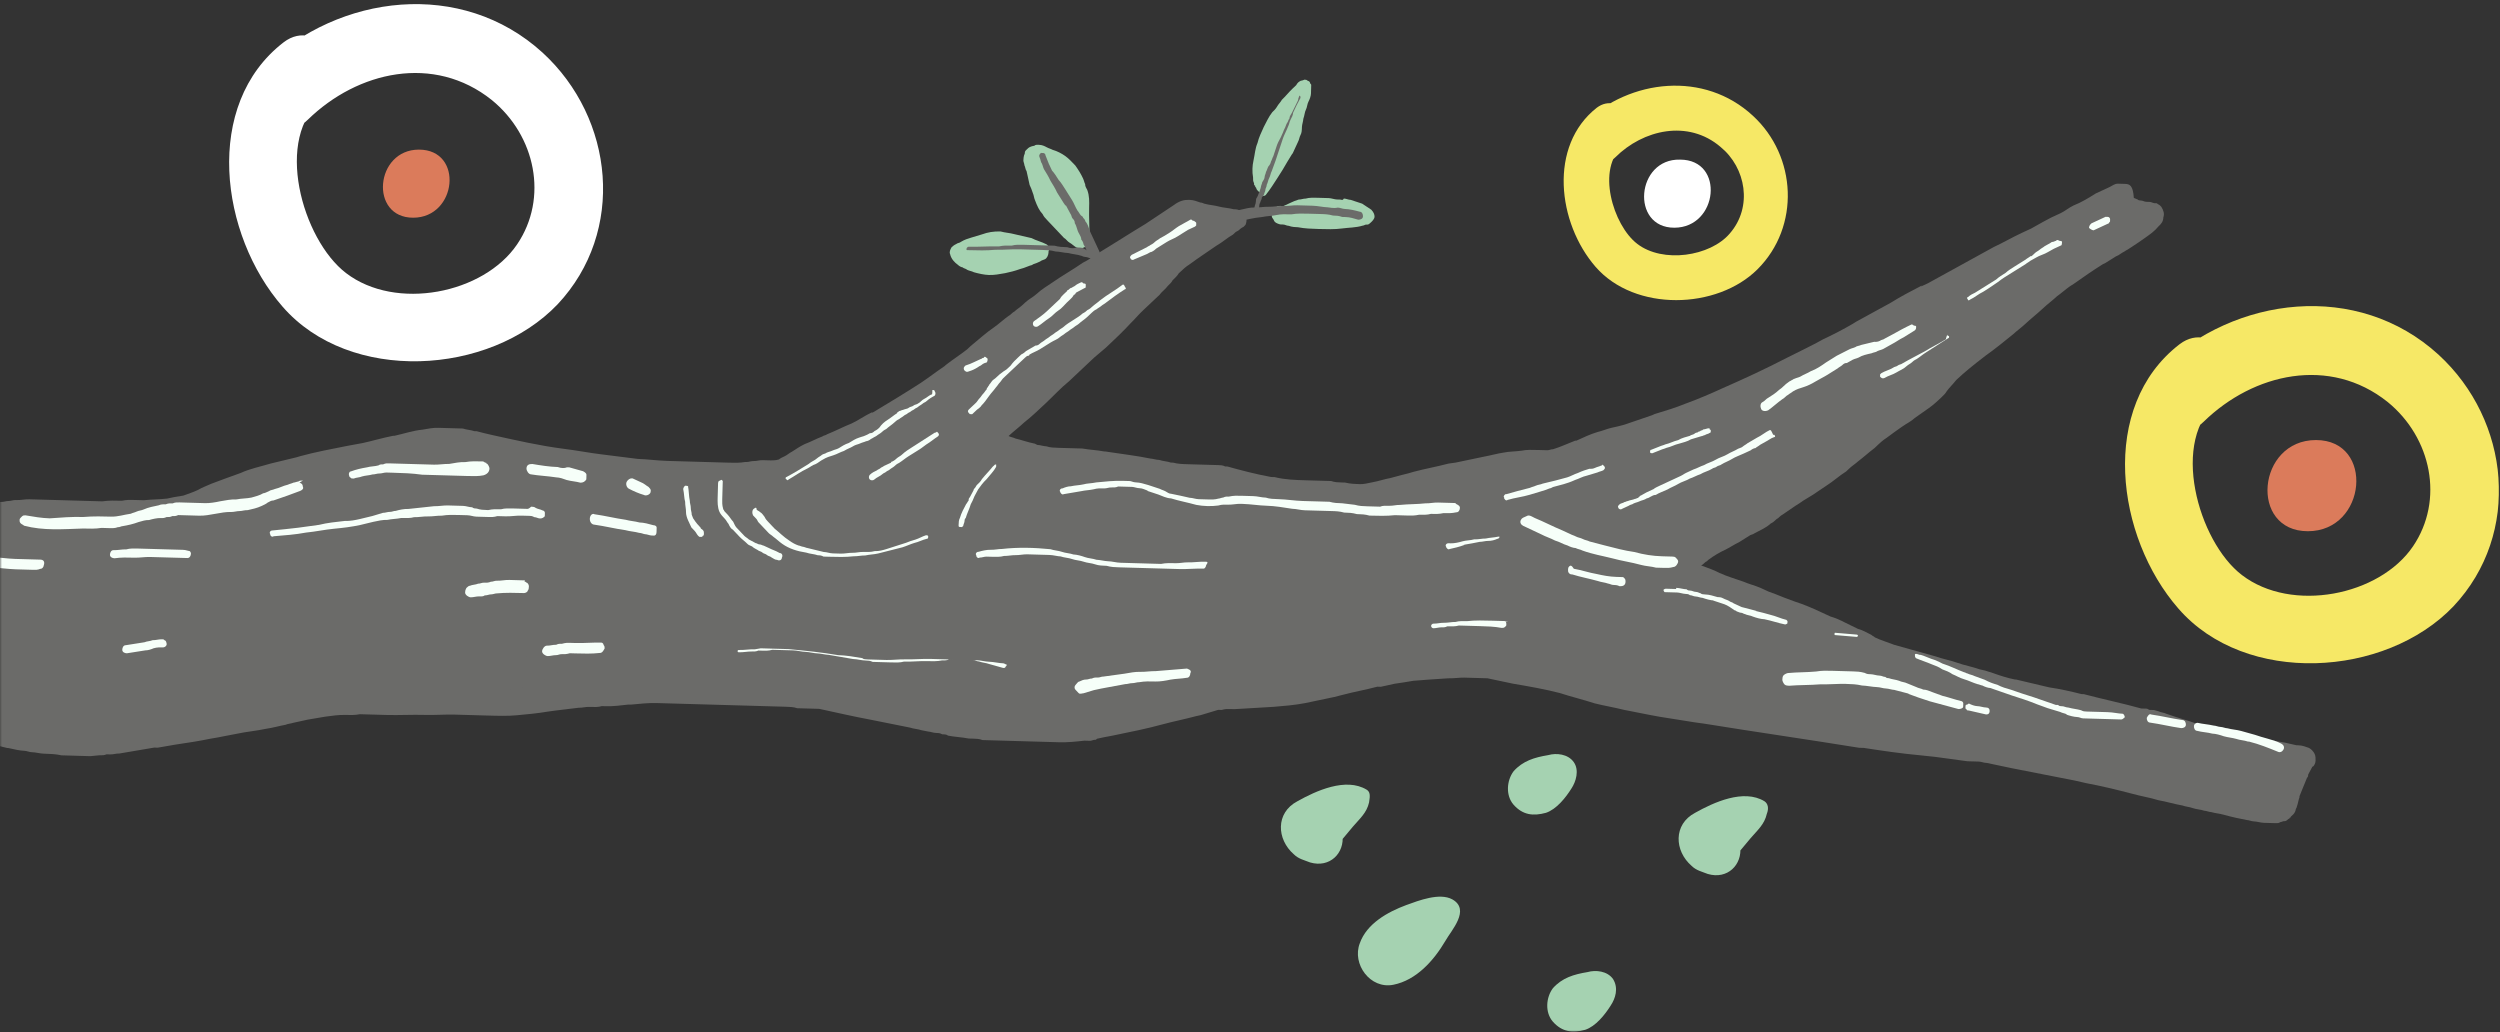
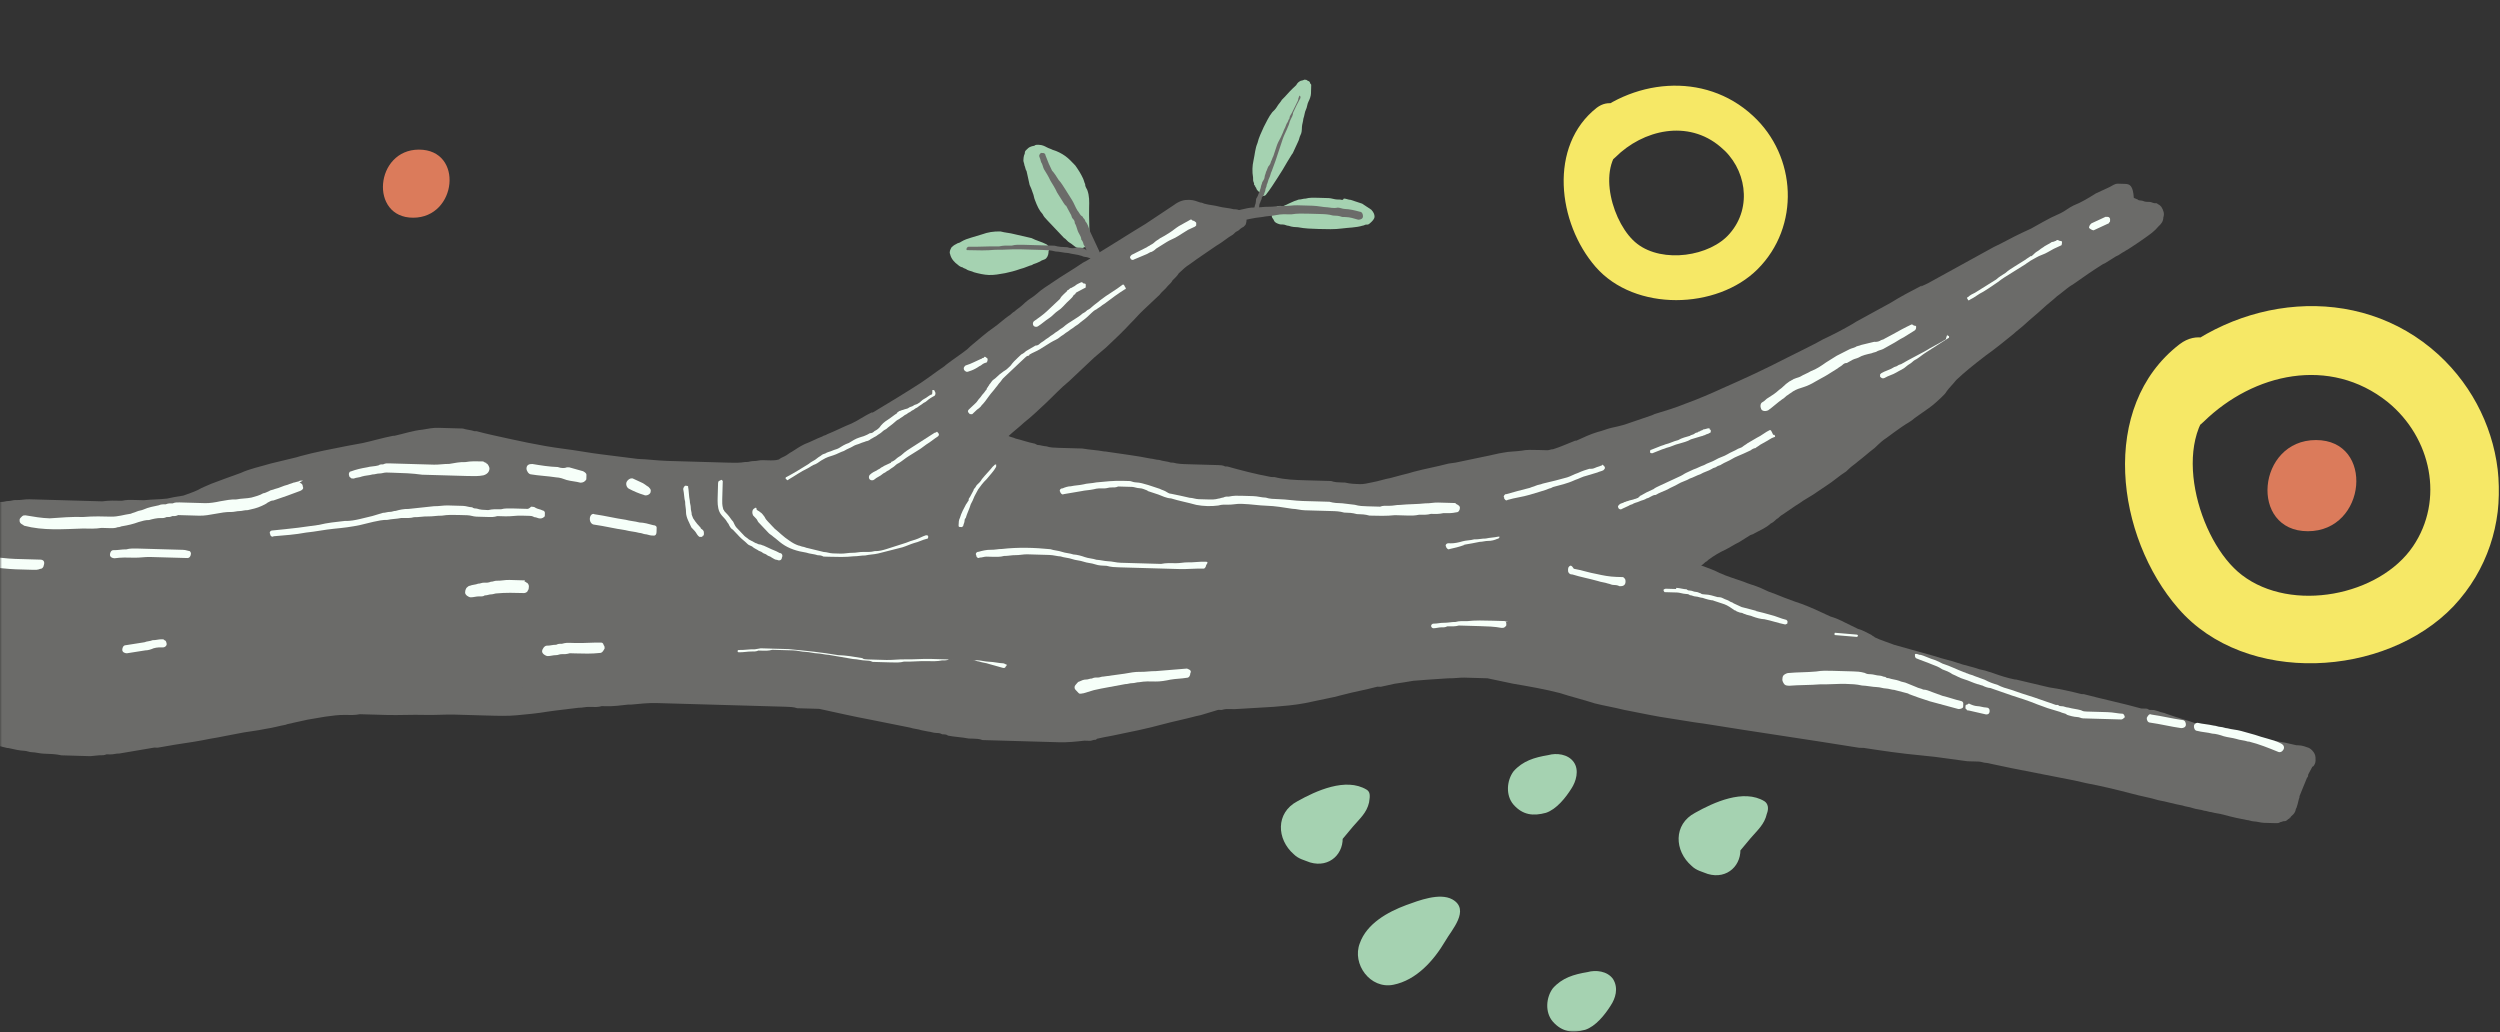
<svg xmlns="http://www.w3.org/2000/svg" width="608" height="251" viewBox="0 0 608 251" fill="none">
  <rect x="0" y="0" width="608" height="251" fill="#333333" stroke="none" />
  <mask id="mask0_921_146" style="mask-type:alpha" maskUnits="userSpaceOnUse" x="0" y="0" width="608" height="251">
    <rect width="608" height="251" fill="#D9D9D9" />
  </mask>
  <g mask="url(#mask0_921_146)">
    <path d="M516.797 44.721C516.235 44.705 515.672 44.689 515.11 44.673C514.267 44.649 513.689 45.194 513.119 45.458C512.549 45.723 511.979 45.987 511.408 46.252C510.838 46.516 510.268 46.781 509.698 47.045C507.98 48.119 506.261 49.193 504.27 49.979C503.129 50.508 502.262 51.325 501.122 51.854L498.841 52.912L496.842 53.978C495.983 54.515 494.842 55.044 493.983 55.581L492.843 56.11L491.703 56.639C489.422 57.697 487.134 59.036 484.853 60.094C479.425 63.028 474.277 65.969 468.849 68.903L467.139 69.696L467.428 69.424C464.858 70.754 462.288 72.085 459.711 73.696C456.852 75.299 454.283 76.629 451.424 78.232L450.565 78.769C448.276 80.108 445.706 81.438 443.426 82.496C440.567 84.099 437.716 85.422 434.577 87.017C429.437 89.678 424.306 92.058 418.894 94.431C416.043 95.753 412.911 97.068 410.069 98.11C407.507 99.16 404.954 99.929 402.4 100.699L401.83 100.963C399.557 101.741 397.285 102.518 395.012 103.295C394.161 103.552 393.029 103.8 391.896 104.049C390.764 104.297 389.624 104.826 388.492 105.075C386.789 105.588 385.079 106.381 383.368 107.175L383.087 107.167C381.096 107.952 379.385 108.746 377.683 109.259C377.121 109.243 376.832 109.515 376.27 109.499C375.708 109.483 375.145 109.467 374.583 109.451L374.302 109.443C372.616 109.395 371.211 109.355 370.078 109.603C368.384 109.835 366.979 109.795 365.846 110.044C364.152 110.276 362.449 110.789 361.036 111.03C358.772 111.526 356.226 112.015 353.961 112.512L352.267 112.745C349.432 113.506 346.606 113.987 343.771 114.748C342.92 115.005 342.069 115.261 340.936 115.51C340.085 115.766 338.953 116.015 338.102 116.271C336.688 116.512 335.267 117.033 333.854 117.273C332.721 117.521 331.589 117.77 330.746 117.746C329.622 117.714 328.497 117.682 327.1 117.361L326.257 117.337C325.414 117.313 324.571 117.289 323.735 116.984L322.892 116.96C322.611 116.952 322.049 116.936 321.768 116.928C321.206 116.912 320.644 116.896 320.082 116.88C319.238 116.856 318.395 116.832 317.552 116.808C315.022 116.735 312.493 116.663 309.979 116.03C309.698 116.022 309.417 116.014 309.136 116.006C305.498 115.34 301.868 114.394 298.52 113.457L297.957 113.44C297.403 113.144 296.841 113.128 296.279 113.112C295.998 113.104 295.998 113.104 295.717 113.096C295.155 113.08 294.312 113.056 293.75 113.04C292.625 113.007 291.501 112.975 290.658 112.951C290.096 112.935 289.534 112.919 288.971 112.903C287.566 112.863 286.442 112.831 285.326 112.518C285.045 112.51 285.045 112.51 284.763 112.502C283.928 112.198 282.804 112.166 281.969 111.861C281.126 111.837 280.29 111.532 279.728 111.516C276.653 110.867 273.288 110.49 268.807 109.801L268.526 109.793C266.847 109.464 265.161 109.416 263.202 109.079C262.077 109.047 260.672 109.007 259.548 108.975C258.986 108.959 258.142 108.935 257.58 108.919C256.456 108.886 255.332 108.854 254.497 108.55C253.653 108.526 253.099 108.229 252.256 108.205L251.702 107.908C250.024 107.58 248.353 106.97 246.956 106.65C246.402 106.353 245.84 106.337 245.286 106.041C246.442 104.95 247.879 103.868 249.035 102.778C250.762 101.424 252.496 99.789 254.231 98.153C256.254 96.246 257.997 94.33 260.012 92.703C260.879 91.885 261.747 91.068 262.614 90.25L266.083 86.98L268.966 84.535C270.989 82.628 273.302 80.448 275.044 78.532C275.911 77.714 276.787 76.616 277.943 75.526L279.099 74.436C279.677 73.891 280.544 73.073 281.123 72.528L281.99 71.711C282.576 70.885 283.435 70.348 284.021 69.523C284.6 68.978 284.889 68.705 285.186 68.152C285.764 67.607 286.342 67.062 286.639 66.509L286.928 66.236C287.795 65.419 288.373 64.874 289.233 64.337C290.381 63.527 291.818 62.445 292.678 61.908C293.826 61.098 294.685 60.561 295.833 59.752C297.263 58.95 298.419 57.86 299.848 57.059L300.426 56.514C300.716 56.241 300.997 56.249 301.286 55.977C301.575 55.704 301.864 55.432 302.434 55.167C302.723 54.895 303.012 54.622 303.02 54.342C303.325 53.508 303.076 52.378 302.53 51.801L302.257 51.512C301.984 51.223 301.703 51.215 301.422 51.207C301.149 50.919 300.587 50.903 300.025 50.887C298.908 50.574 297.503 50.534 296.387 50.221C295.27 49.909 294.146 49.877 293.03 49.564C292.749 49.556 292.476 49.267 291.914 49.251C291.078 48.947 290.243 48.642 289.4 48.618C289.4 48.618 289.4 48.618 289.119 48.61C287.995 48.578 286.863 48.826 285.425 49.908C283.418 51.255 281.41 52.602 278.543 54.485C274.536 56.898 270.811 59.318 266.804 61.731C265.655 62.54 264.507 63.35 263.367 63.879C261.07 65.498 258.211 67.101 255.915 68.72C254.767 69.53 253.337 70.331 252.181 71.421C251.314 72.239 250.173 72.768 249.306 73.585L248.728 74.13C248.15 74.676 247.291 75.213 246.713 75.758C246.142 76.022 245.845 76.575 245.275 76.84C244.127 77.649 242.971 78.739 241.822 79.549C239.815 80.895 238.08 82.531 236.065 84.158L235.198 84.975C233.471 86.33 231.753 87.404 230.026 88.758L229.737 89.031C227.73 90.378 226.003 91.732 223.996 93.079C220.27 95.499 216.263 97.912 212.256 100.324L211.975 100.316C210.265 101.11 208.827 102.192 207.117 102.986C205.125 103.771 203.126 104.837 201.134 105.622C200.845 105.895 200.283 105.879 199.994 106.151C198.573 106.672 197.143 107.474 195.722 107.995C194.582 108.524 193.433 109.333 192.574 109.871C192.004 110.135 191.426 110.68 190.856 110.945C190.286 111.209 189.716 111.474 189.426 111.746C188.575 112.003 187.732 111.978 186.608 111.946C186.327 111.938 186.046 111.93 185.484 111.914C184.64 111.89 184.07 112.155 183.227 112.131C182.665 112.115 182.095 112.379 181.533 112.363L181.252 112.355C179.838 112.595 178.714 112.563 177.309 112.523C176.184 112.491 174.779 112.451 173.655 112.419L173.374 112.411C173.374 112.411 173.374 112.411 173.093 112.403L171.968 112.371C169.72 112.307 167.19 112.234 164.661 112.162L162.412 112.098C159.883 112.026 157.361 111.673 155.113 111.609C152.31 111.248 149.226 110.879 146.424 110.518C143.34 110.15 139.983 109.492 136.899 109.123C131.294 108.402 125.705 107.119 119.835 105.829C118.437 105.508 117.04 105.187 115.924 104.875L115.362 104.859C114.526 104.554 113.402 104.522 112.567 104.217C112.005 104.201 111.724 104.193 111.162 104.177C109.475 104.129 108.07 104.089 106.665 104.049C105.259 104.009 104.127 104.257 102.714 104.497C100.457 104.714 98.185 105.491 95.92 105.988L95.639 105.98C93.093 106.469 90.54 107.238 88.275 107.735C86.862 107.976 85.73 108.224 84.316 108.465C80.638 109.202 76.68 109.931 72.994 110.949L72.142 111.206C70.159 111.711 67.894 112.208 65.911 112.712C63.357 113.482 60.812 113.971 58.531 115.029C55.688 116.071 53.416 116.848 51.425 117.634C50.284 118.163 49.433 118.419 48.004 119.221C46.863 119.75 46.012 120.006 44.591 120.527C42.897 120.759 41.764 121.008 40.632 121.256C38.657 121.481 36.97 121.433 34.995 121.657C34.714 121.649 34.432 121.641 34.151 121.633C33.589 121.617 33.027 121.601 32.746 121.593C31.622 121.561 30.779 121.537 29.646 121.785C27.96 121.737 26.555 121.697 24.86 121.929L24.017 121.905C22.331 121.857 20.925 121.817 19.239 121.769L18.115 121.737C16.428 121.688 14.461 121.632 12.774 121.584C12.212 121.568 11.369 121.544 10.807 121.528C9.402 121.488 8.277 121.456 7.153 121.424C6.029 121.392 5.178 121.648 4.053 121.616L3.772 121.608C3.21 121.592 2.64 121.856 2.078 121.84C1.516 121.824 0.946 122.089 0.384 122.073C-0.741 122.041 -1.592 122.297 -2.716 122.265C-4.121 122.225 -5.527 122.185 -6.651 122.153L-6.932 122.145C-8.9 122.089 -11.14 121.744 -12.867 123.098C-14.312 124.461 -14.649 126.417 -14.135 128.116C-13.878 128.966 -13.621 129.815 -13.364 130.665C-13.099 131.234 -13.107 131.515 -12.842 132.084C-12.087 135.194 -11.902 138.569 -11.709 141.663L-11.749 143.065C-11.516 144.757 -11.556 146.159 -11.323 147.851C-11.098 149.822 -11.146 151.506 -10.921 153.478C-10.68 154.888 -10.728 156.572 -10.487 157.982C-10.503 158.543 -10.519 159.105 -10.527 159.385C-10.559 160.507 -10.318 161.918 -10.358 163.321L-10.117 164.732C-10.149 165.854 -9.9 166.984 -9.659 168.395L-9.675 168.956C-9.434 170.367 -9.466 171.489 -9.225 172.899L-9.233 173.18C-9.297 175.424 -9.377 178.23 -7.442 179.408C-6.614 179.993 -5.771 180.017 -4.936 180.322L-4.655 180.33C-4.093 180.346 -3.82 180.635 -3.258 180.651L-2.422 180.955L-1.86 180.971C-0.744 181.284 0.372 181.597 1.769 181.917L2.051 181.925C3.448 182.246 4.845 182.567 5.969 182.599C6.532 182.615 7.086 182.911 7.648 182.928C8.772 182.96 9.607 183.264 10.732 183.296C12.137 183.336 13.542 183.377 14.939 183.697C16.345 183.737 17.75 183.777 19.155 183.818L19.999 183.842C20.28 183.85 20.561 183.858 20.561 183.858C21.123 183.874 21.404 183.882 21.966 183.898L24.223 183.681C24.785 183.697 25.347 183.714 25.917 183.449C26.198 183.457 26.479 183.465 26.76 183.473C27.603 183.497 28.174 183.233 29.017 183.257C31.843 182.776 34.67 182.295 37.497 181.814L38.34 181.838C40.886 181.349 43.993 180.877 47.101 180.404C48.514 180.163 49.928 179.923 51.06 179.674C52.473 179.434 53.886 179.194 55.019 178.945L57.564 178.456C59.829 177.959 62.367 177.751 64.631 177.254C66.326 177.022 68.028 176.509 69.441 176.268C70.011 176.004 70.573 176.02 71.425 175.763C72.557 175.515 73.689 175.266 74.822 175.018C76.235 174.778 77.648 174.537 79.061 174.297C80.756 174.064 82.45 173.832 83.856 173.872C84.98 173.904 86.385 173.944 87.517 173.696L88.923 173.736C90.609 173.784 92.296 173.832 93.982 173.88C97.074 173.969 100.173 173.776 103.265 173.865C105.795 173.937 108.332 173.728 110.581 173.793C112.267 173.841 113.672 173.881 115.359 173.929L118.169 174.009C121.261 174.098 123.51 174.162 125.766 173.945C128.023 173.729 130.56 173.521 133.387 173.04L135.081 172.807C137.057 172.583 138.751 172.351 140.727 172.126C141.57 172.15 142.421 171.894 143.264 171.918L143.826 171.934C144.67 171.958 145.513 171.982 146.364 171.726L147.207 171.75C149.175 171.806 150.869 171.573 152.845 171.349L153.407 171.365C155.663 171.149 157.639 170.924 159.887 170.989C160.73 171.013 161.574 171.037 162.136 171.053C163.541 171.093 164.665 171.125 166.071 171.165C168.6 171.237 171.13 171.31 173.378 171.374C175.346 171.43 177.594 171.494 179.562 171.55L181.529 171.606C182.653 171.639 183.497 171.663 184.621 171.695C186.307 171.743 187.994 171.791 189.961 171.847L191.085 171.879C191.929 171.903 193.053 171.935 193.888 172.24L195.012 172.272C195.855 172.296 196.98 172.328 197.823 172.352C198.385 172.368 198.666 172.376 199.228 172.392C203.701 173.362 207.893 174.324 211.531 174.99C214.888 175.647 217.963 176.297 221.32 176.954C222.155 177.259 223.28 177.291 224.115 177.595L225.793 177.924C226.355 177.94 226.909 178.237 227.753 178.261C228.315 178.277 228.596 178.285 229.15 178.581C229.712 178.597 230.274 178.613 230.547 178.902C232.226 179.231 233.912 179.279 235.59 179.608L236.715 179.64C237.558 179.664 238.12 179.68 238.955 179.984L240.079 180.016C240.923 180.041 241.766 180.065 242.609 180.089C242.89 180.097 243.171 180.105 243.733 180.121C244.295 180.137 245.139 180.161 245.701 180.177C245.982 180.185 246.544 180.201 246.825 180.209C247.949 180.241 248.792 180.265 249.917 180.297L250.479 180.313C252.727 180.378 254.976 180.442 257.505 180.514C259.754 180.578 261.729 180.354 263.705 180.129L264.548 180.153L265.11 180.169C265.391 180.178 265.961 179.913 266.243 179.921C266.524 179.929 266.524 179.929 266.813 179.657C267.945 179.408 269.077 179.16 270.491 178.919C275.301 177.933 278.979 177.196 282.664 176.178C285.499 175.417 288.045 174.928 290.879 174.167L292.012 173.918C292.863 173.662 293.714 173.405 294.565 173.149L295.416 172.892L296.268 172.636L296.83 172.652L297.111 172.66C297.962 172.403 298.524 172.419 299.367 172.443C299.648 172.451 299.929 172.459 300.211 172.467C303.31 172.275 306.41 172.083 309.791 171.899C312.328 171.69 314.866 171.482 317.412 170.993C319.676 170.496 322.222 170.007 324.486 169.51L326.47 169.005C329.304 168.244 332.131 167.763 334.966 167.002L335.528 167.018L335.809 167.026C336.941 166.777 338.073 166.529 339.206 166.281C340.9 166.048 342.313 165.808 343.727 165.567C346.264 165.359 349.083 165.159 352.183 164.966C353.588 165.006 355.001 164.766 356.126 164.798C356.969 164.822 357.812 164.846 358.936 164.878C359.498 164.894 359.779 164.902 360.623 164.927C360.904 164.935 361.185 164.943 361.466 164.951L361.747 164.959L364.823 165.608L367.898 166.257C371.817 166.931 375.736 167.604 379.366 168.55C382.153 169.472 384.947 170.113 387.734 171.035C390.247 171.669 392.488 172.013 395.001 172.647L396.68 172.975C400.037 173.633 403.112 174.282 405.634 174.635C407.874 174.979 410.115 175.324 412.074 175.661L414.596 176.014C427.196 178.058 439.522 179.814 452.122 181.858L453.247 181.89C457.728 182.58 462.49 183.277 466.979 183.686L470.625 184.071C473.146 184.424 475.949 184.784 478.47 185.137L479.032 185.153L480.157 185.185L481.281 185.217C481.843 185.234 482.397 185.53 483.24 185.554L486.316 186.204L489.392 186.853C494.427 187.839 499.462 188.825 504.497 189.811L507.292 190.452C510.93 191.118 514.841 192.072 518.47 193.018C520.703 193.643 522.943 193.988 524.895 194.605C526.854 194.942 528.806 195.559 530.765 195.896C531.6 196.2 532.444 196.224 533.279 196.529C534.114 196.834 535.238 196.866 536.073 197.17C536.635 197.186 537.19 197.483 537.752 197.499C538.868 197.812 539.711 197.836 540.827 198.148C543.06 198.774 544.738 199.102 546.417 199.431C546.979 199.447 547.533 199.744 548.095 199.76C548.938 199.784 549.773 200.088 550.617 200.112C551.46 200.137 552.584 200.169 553.427 200.193C553.708 200.201 554.27 200.217 554.56 199.944C554.841 199.952 555.13 199.68 555.692 199.696C555.973 199.704 556.262 199.431 556.551 199.159C556.551 199.159 556.832 199.167 556.84 198.886C557.121 198.894 557.129 198.614 557.129 198.614C557.418 198.341 557.418 198.341 557.707 198.069C557.996 197.796 558.293 197.243 558.301 196.963C558.309 196.682 558.599 196.409 558.607 196.129C558.912 195.295 558.928 194.734 559.233 193.901L559.241 193.62C559.843 192.233 560.453 190.566 561.055 189.179C561.344 188.907 561.352 188.626 561.36 188.346C561.657 187.793 561.955 187.24 562.252 186.687C562.252 186.687 562.26 186.406 562.541 186.414C562.83 186.142 563.127 185.589 563.143 185.027C563.159 184.466 563.175 183.905 562.91 183.336C562.645 182.767 562.099 182.19 561.545 181.893C560.709 181.589 559.874 181.284 559.031 181.26L558.75 181.252L558.469 181.244L557.072 180.923L555.674 180.603C553.715 180.266 552.036 179.937 550.069 179.881C548.672 179.56 546.993 179.232 545.588 179.192L545.026 179.176C543.347 178.847 541.95 178.526 539.999 177.909C538.047 177.292 536.377 176.682 534.426 176.065C531.92 175.151 529.406 174.518 526.901 173.604C526.347 173.308 525.503 173.284 524.949 172.987L523.833 172.674C523.552 172.666 523.552 172.666 523.271 172.658C522.99 172.65 522.99 172.65 522.709 172.642L522.155 172.346L521.593 172.33C521.593 172.33 521.593 172.33 521.312 172.322L521.031 172.313L520.749 172.305C516.284 171.055 511.53 170.077 506.784 168.818L506.222 168.802C503.709 168.169 500.914 167.528 498.392 167.175C495.598 166.534 493.084 165.9 490.29 165.259L490.009 165.251C488.33 164.922 486.379 164.305 484.708 163.696L482.757 163.078L481.36 162.758C479.689 162.149 477.73 161.812 476.059 161.203C474.389 160.593 472.43 160.257 470.759 159.647C467.41 158.709 464.062 157.772 460.713 156.834C459.878 156.529 459.043 156.224 458.207 155.92C457.372 155.615 456.537 155.311 455.983 155.014C455.71 154.725 455.429 154.717 455.156 154.429C454.047 153.836 452.939 153.242 451.823 152.93C450.715 152.337 449.88 152.032 448.771 151.439C447.663 150.846 446.274 150.244 445.158 149.932C444.603 149.635 443.768 149.331 443.214 149.034C440.717 147.84 438.492 146.934 436.541 146.316C434.87 145.707 433.2 145.098 431.811 144.497L430.14 143.888C429.586 143.591 428.751 143.286 428.197 142.99C426.808 142.389 425.41 142.068 424.021 141.467C422.351 140.857 420.118 140.232 418.175 139.334C417.066 138.741 415.396 138.132 413.726 137.523C414.296 137.258 414.593 136.705 415.163 136.441L415.452 136.168C416.889 135.086 418.319 134.284 419.459 133.755C420.599 133.226 421.748 132.417 422.888 131.888C423.747 131.351 424.606 130.814 425.465 130.277C425.755 130.004 426.317 130.02 426.606 129.748C428.035 128.946 429.456 128.425 430.613 127.335C431.183 127.071 431.472 126.798 432.05 126.253C432.62 125.989 432.917 125.436 433.487 125.171C434.636 124.362 435.495 123.825 436.643 123.015L437.502 122.478C438.94 121.396 440.65 120.602 442.088 119.52L444.095 118.174C445.814 117.1 447.259 115.737 448.977 114.663L449.845 113.846C450.423 113.301 451.282 112.764 451.86 112.218C453.297 111.136 454.454 110.046 455.891 108.964C456.18 108.692 456.469 108.419 456.758 108.147C457.336 107.602 457.915 107.057 458.774 106.52C460.211 105.438 461.359 104.628 462.508 103.818C463.656 103.009 464.796 102.48 465.663 101.662C466.812 100.853 467.96 100.043 469.108 99.234C470.257 98.424 471.124 97.607 471.991 96.789C472.569 96.244 473.147 95.699 473.444 95.146C474.031 94.32 474.898 93.503 475.773 92.405C477.797 90.497 479.812 88.87 482.976 86.433C485.272 84.814 487.577 82.914 489.593 81.287C490.46 80.47 491.608 79.66 492.475 78.843C493.921 77.48 495.358 76.398 496.803 75.035C497.96 73.945 499.108 73.136 500.264 72.046C501.412 71.236 502.28 70.418 503.428 69.609L504.287 69.072C506.584 67.453 508.88 65.834 511.458 64.223L512.028 63.958C512.887 63.421 513.747 62.884 514.606 62.347L515.176 62.083C516.324 61.273 517.464 60.744 518.613 59.935C519.472 59.398 520.62 58.588 521.769 57.779C522.917 56.969 524.065 56.159 524.94 55.061C525.518 54.516 526.097 53.971 526.129 52.849C526.434 52.015 526.177 51.166 525.639 50.308L525.366 50.02C525.093 49.731 524.811 49.723 524.538 49.434L524.257 49.426L523.976 49.418C523.695 49.41 523.141 49.114 522.86 49.106C522.579 49.098 522.298 49.09 522.017 49.081C521.455 49.066 521.182 48.777 520.619 48.761C520.338 48.753 520.057 48.745 519.784 48.456C519.503 48.448 519.23 48.16 518.949 48.152C518.756 45.058 517.921 44.753 516.797 44.721ZM111.102 165.384C111.664 165.4 112.226 165.416 112.788 165.432C113.913 165.465 115.037 165.497 116.169 165.248C116.731 165.264 117.294 165.28 117.856 165.296C119.261 165.336 120.674 165.096 121.799 165.128C125.179 164.944 128.279 164.752 131.66 164.567C132.503 164.591 133.065 164.607 133.916 164.351C131.371 164.84 129.114 165.056 127.139 165.281C125.163 165.505 122.915 165.441 120.377 165.649C118.691 165.601 117.004 165.553 115.318 165.505C114.194 165.473 113.07 165.44 111.945 165.408C111.664 165.4 111.383 165.392 111.102 165.384Z" fill="#6B6B69" />
    <path d="M136.02 159.64C134.879 160.169 134.012 160.986 132.872 161.515C132.904 160.393 132.366 159.535 131.25 159.223C130.687 159.207 130.125 159.191 129.836 159.463L129.555 159.455C127.861 159.688 125.893 159.631 123.918 159.856C121.38 160.064 119.132 160 116.602 159.928C116.883 159.936 116.883 159.936 117.164 159.944C115.478 159.896 113.792 159.847 112.105 159.799C110.138 159.743 108.451 159.695 106.492 159.358C105.368 159.326 104.508 159.863 104.195 160.977C104.163 162.1 104.701 162.957 105.818 163.27C106.38 163.286 106.653 163.574 107.215 163.591C107.496 163.599 107.777 163.607 108.339 163.623C108.901 163.639 109.182 163.647 109.745 163.663C110.026 163.671 110.588 163.687 110.869 163.695C110.018 163.951 109.455 163.935 108.604 164.192C108.042 164.176 107.472 164.44 106.902 164.705C106.613 164.977 106.324 165.25 106.027 165.803C105.73 166.356 105.722 166.636 105.705 167.197C105.681 168.039 106.501 168.905 107.625 168.937C108.749 168.969 109.873 169.001 110.998 169.033C111.841 169.057 112.684 169.081 113.527 169.105C115.495 169.162 117.189 168.929 119.165 168.705C120.859 168.472 122.553 168.24 124.256 167.727C126.239 167.222 128.215 166.998 129.917 166.485C130.479 166.501 130.768 166.228 131.057 165.956C131.628 165.691 132.198 165.427 132.768 165.162C133.338 164.898 133.627 164.625 134.197 164.361C135.345 163.551 136.486 163.022 137.634 162.213C138.493 161.676 138.525 160.553 137.987 159.696C137.714 159.407 137.441 159.119 136.879 159.103C136.879 159.103 136.59 159.375 136.02 159.64ZM130.479 166.501C130.198 166.493 130.198 166.493 130.479 166.501Z" fill="#6B6B69" />
    <path d="M226.446 95.959C225.875 96.223 225.297 96.768 224.727 97.033C224.157 97.297 223.86 97.85 223.29 98.115C223.001 98.388 222.439 98.371 222.149 98.644C221.86 98.916 221.298 98.9 221.009 99.173C220.72 99.445 220.158 99.429 219.588 99.694C219.307 99.686 219.018 99.958 218.737 99.95C218.448 100.223 218.167 100.215 218.158 100.495C217.299 101.032 216.721 101.578 215.862 102.115C215.003 102.652 214.425 103.197 213.838 104.022C213.549 104.295 213.26 104.567 212.69 104.832C212.401 105.104 212.112 105.377 211.55 105.361C210.691 105.898 209.839 106.154 208.988 106.411C208.137 106.667 207.278 107.204 206.419 107.741C205.567 107.998 204.708 108.535 203.849 109.072C203.279 109.336 202.998 109.328 202.428 109.593C201.857 109.857 201.576 109.849 201.006 110.114C200.717 110.386 200.155 110.37 199.866 110.643C199.577 110.915 199.007 111.18 198.718 111.452C198.14 111.997 197.288 112.254 196.71 112.799C194.992 113.873 193.273 114.947 191.274 116.013C190.993 116.005 190.977 116.566 191.258 116.574C191.531 116.863 191.531 116.863 191.82 116.59C193.249 115.789 194.687 114.706 196.397 113.913C196.967 113.648 197.545 113.103 198.397 112.847C198.967 112.582 199.545 112.037 200.115 111.773C200.974 111.236 201.825 110.979 202.677 110.723C203.528 110.466 204.387 109.929 205.238 109.673C206.097 109.136 206.949 108.879 207.808 108.342C208.378 108.078 208.659 108.086 209.229 107.821C209.799 107.557 210.08 107.565 210.651 107.3C210.932 107.309 211.502 107.044 211.791 106.771C212.361 106.507 212.65 106.234 213.22 105.97C213.509 105.697 214.079 105.433 214.368 105.16C214.658 104.888 214.947 104.615 215.517 104.351C216.095 103.806 216.954 103.269 217.532 102.724C217.821 102.451 218.11 102.179 218.681 101.914C218.97 101.642 219.54 101.377 219.829 101.105C220.118 100.832 220.399 100.84 220.688 100.568C220.977 100.295 221.258 100.303 221.547 100.031C221.836 99.758 222.117 99.766 222.406 99.494C222.696 99.221 222.977 99.229 223.266 98.957C223.555 98.684 224.125 98.42 224.414 98.147C224.703 97.874 224.984 97.883 225.273 97.61C225.851 97.065 226.711 96.528 227.281 96.263C227.57 95.991 227.586 95.43 227.313 95.141C227.321 94.861 227.04 94.853 226.759 94.845C226.727 95.967 226.727 95.967 226.446 95.959Z" fill="#F6FFF9" />
    <path d="M239.077 87.053C238.796 87.045 238.788 87.325 238.507 87.317C237.936 87.582 237.366 87.846 236.796 88.111C236.226 88.375 235.656 88.64 234.805 88.896C234.516 89.169 234.226 89.441 234.492 90.01C234.765 90.299 235.038 90.588 235.608 90.323C236.459 90.067 237.029 89.802 237.888 89.265C238.177 88.993 238.458 89.001 238.748 88.728C239.037 88.456 239.607 88.191 239.888 88.199C240.177 87.927 240.185 87.646 240.193 87.365C240.201 87.085 239.92 87.077 239.647 86.788L239.366 86.78C239.366 86.78 239.358 87.061 239.077 87.053Z" fill="#F6FFF9" />
    <path d="M262.949 68.643C262.379 68.908 261.809 69.172 261.52 69.445C261.231 69.717 260.95 69.709 260.661 69.982C260.38 69.974 260.091 70.246 259.802 70.519C259.521 70.511 259.513 70.791 259.513 70.791C259.224 71.064 258.934 71.337 258.645 71.609C258.356 71.882 258.067 72.154 257.77 72.707C257.481 72.98 257.192 73.252 256.903 73.525C256.614 73.797 256.036 74.342 255.747 74.615C255.458 74.887 254.879 75.432 254.59 75.705C253.723 76.522 252.575 77.332 251.427 78.141C251.138 78.414 251.121 78.975 251.395 79.264C251.668 79.552 252.23 79.568 252.519 79.296C253.378 78.759 254.245 77.941 255.104 77.404C255.964 76.867 256.55 76.042 257.409 75.505C258.268 74.968 258.854 74.142 259.433 73.597C259.722 73.324 260.011 73.052 260.3 72.779C260.589 72.507 260.878 72.234 261.175 71.681C261.456 71.689 261.464 71.409 261.745 71.417C261.745 71.417 261.745 71.417 261.464 71.409L261.753 71.136C262.323 70.872 263.182 70.335 263.753 70.07C264.034 70.078 264.042 69.798 264.042 69.798C264.05 69.517 264.05 69.517 264.058 69.237C264.066 68.956 263.785 68.948 263.504 68.94C263.231 68.651 263.231 68.651 262.949 68.643Z" fill="#F6FFF9" />
    <path d="M289.545 53.397C288.686 53.934 287.545 54.463 286.686 55C285.827 55.537 285.249 56.082 284.39 56.619C283.53 57.156 282.671 57.693 282.101 57.958C281.812 58.23 281.242 58.495 280.953 58.767C280.664 59.04 280.375 59.312 279.805 59.577C279.515 59.849 279.234 59.841 278.945 60.114C277.805 60.643 276.376 61.444 275.235 61.973C274.946 62.246 274.657 62.518 274.93 62.807C274.922 63.087 275.476 63.384 275.766 63.111C276.906 62.582 277.757 62.326 278.897 61.797C279.467 61.532 279.757 61.26 280.038 61.268C280.608 61.004 280.897 60.731 281.186 60.458C282.045 59.921 282.904 59.384 283.763 58.847C284.623 58.31 285.474 58.054 286.333 57.517C287.192 56.98 288.052 56.443 288.911 55.906C289.481 55.641 290.051 55.377 290.621 55.112L290.91 54.84C290.918 54.559 290.926 54.279 290.926 54.279C290.934 53.998 290.653 53.99 290.38 53.702L290.099 53.694C289.826 53.405 289.826 53.405 289.545 53.397Z" fill="#F6FFF9" />
    <path d="M273.06 69.209C271.333 70.564 269.334 71.63 267.607 72.984C267.029 73.529 266.17 74.067 265.592 74.612C265.303 74.884 265.014 75.157 264.444 75.421C264.155 75.694 263.865 75.966 263.295 76.231C262.717 76.776 261.858 77.313 260.999 77.85C260.14 78.387 259.28 78.924 258.702 79.469C258.413 79.741 257.843 80.006 257.554 80.278C257.265 80.551 256.695 80.815 256.406 81.088C256.117 81.36 255.546 81.625 255.257 81.897C254.968 82.17 254.398 82.434 254.109 82.707C253.82 82.98 253.25 83.244 252.961 83.516C252.672 83.789 252.383 84.062 251.82 84.046C250.961 84.583 250.391 84.847 249.532 85.384C249.243 85.657 248.954 85.929 248.384 86.194C248.095 86.466 247.805 86.739 247.516 87.011C246.938 87.556 246.36 88.101 245.774 88.927C245.485 89.199 245.196 89.472 244.907 89.744C244.618 90.017 244.048 90.281 243.758 90.554C242.899 91.091 242.313 91.917 241.454 92.454C241.165 92.726 240.868 93.279 240.579 93.552C240.571 93.832 240.29 93.824 240.282 94.105C239.992 94.377 239.992 94.377 239.984 94.658C239.695 94.93 239.398 95.483 239.109 95.756C238.82 96.028 238.523 96.582 238.234 96.854C237.945 97.127 237.648 97.68 237.359 97.952C236.781 98.497 236.203 99.042 235.624 99.587C235.335 99.86 235.327 100.14 235.6 100.429L235.873 100.718C236.154 100.726 236.154 100.726 236.436 100.734C236.725 100.461 237.303 99.916 237.592 99.644C237.881 99.371 238.451 99.106 238.748 98.553C239.326 98.008 239.912 97.183 240.499 96.357C241.085 95.532 241.663 94.987 242.249 94.161C242.538 93.888 242.835 93.335 243.124 93.063C243.413 92.79 243.71 92.237 243.999 91.965C244.289 91.692 244.578 91.42 244.867 91.147C245.445 90.602 246.023 90.057 246.601 89.512C246.89 89.24 247.179 88.967 247.468 88.695C247.757 88.422 248.047 88.149 248.336 87.877C248.625 87.604 248.914 87.332 249.203 87.059C249.492 86.787 249.781 86.514 250.062 86.522C250.062 86.522 250.343 86.53 250.351 86.25C251.21 85.713 252.061 85.456 252.921 84.919C253.78 84.382 254.639 83.845 255.498 83.308C256.358 82.771 257.209 82.515 257.787 81.97C258.076 81.697 258.646 81.433 258.935 81.16C259.224 80.888 259.794 80.623 260.083 80.351C260.373 80.078 260.943 79.814 261.232 79.541C261.521 79.269 262.091 79.004 262.38 78.731C262.958 78.186 263.817 77.649 264.396 77.104C264.685 76.832 264.685 76.832 264.974 76.559C265.263 76.287 265.263 76.287 265.552 76.014C265.841 75.742 266.13 75.469 266.7 75.205C266.989 74.932 267.559 74.668 267.848 74.395C268.138 74.123 268.708 73.858 268.997 73.586C270.434 72.504 271.871 71.421 273.59 70.347C273.871 70.356 273.879 70.075 273.606 69.786C273.341 69.217 273.341 69.217 273.06 69.209Z" fill="#F6FFF9" />
    <path d="M227.305 105.247C225.587 106.321 223.579 107.668 221.861 108.742C221.002 109.279 220.143 109.816 219.275 110.634C218.986 110.906 218.416 111.171 218.127 111.443C217.838 111.716 217.549 111.988 216.979 112.253C216.979 112.253 216.698 112.245 216.69 112.525C216.12 112.79 215.549 113.054 214.979 113.319C214.69 113.591 214.409 113.583 214.12 113.856C213.831 114.128 213.55 114.12 213.261 114.393C212.691 114.657 212.121 114.922 211.542 115.467C211.253 115.739 211.237 116.3 211.51 116.589C211.784 116.878 212.346 116.894 212.635 116.621C213.213 116.076 214.064 115.82 214.642 115.275C214.931 115.002 215.212 115.01 215.501 114.738C215.791 114.465 216.072 114.473 216.361 114.201C216.65 113.928 217.22 113.663 217.509 113.391C217.798 113.118 218.087 112.846 218.657 112.581C219.516 112.044 220.095 111.499 220.954 110.962C221.813 110.425 222.672 109.888 223.531 109.351C224.391 108.814 224.969 108.269 225.828 107.732C226.687 107.195 227.265 106.65 228.125 106.113C228.414 105.841 228.422 105.56 228.149 105.271L227.876 104.983C227.586 105.255 227.305 105.247 227.305 105.247Z" fill="#F6FFF9" />
    <path d="M353.681 122.333C353.4 122.325 353.119 122.317 352.838 122.309C352.276 122.293 351.714 122.277 351.152 122.261C350.589 122.245 350.308 122.237 349.746 122.221C348.622 122.189 347.771 122.445 346.647 122.413C344.671 122.637 342.704 122.581 340.447 122.798C339.604 122.773 338.753 123.03 337.909 123.006C337.066 122.982 336.223 122.958 335.653 123.222C334.529 123.19 333.686 123.166 332.561 123.134C331.437 123.102 330.594 123.078 329.478 122.765L326.394 122.396C325.27 122.364 324.426 122.34 323.31 122.028C322.186 121.995 321.343 121.971 320.218 121.939C319.094 121.907 317.97 121.875 316.846 121.843C314.878 121.787 312.919 121.45 310.951 121.394C309.827 121.362 308.703 121.33 307.868 121.025C306.743 120.993 305.908 120.688 304.784 120.656C303.941 120.632 302.816 120.6 301.973 120.576C300.849 120.544 300.006 120.52 298.874 120.768C298.311 120.752 298.03 120.744 297.46 121.009C297.179 121.001 296.609 121.265 296.328 121.257C295.477 121.514 294.634 121.49 293.79 121.466C292.947 121.442 292.385 121.426 291.542 121.401C290.699 121.377 290.145 121.081 289.301 121.057C287.904 120.736 286.507 120.415 284.828 120.087C284.266 120.071 283.993 119.782 283.439 119.485C282.885 119.189 282.604 119.181 282.05 118.884C281.215 118.58 280.098 118.267 279.263 117.962C278.147 117.65 277.312 117.345 276.187 117.313C275.625 117.297 275.071 117 274.79 116.992C274.228 116.976 273.666 116.96 273.104 116.944C270.855 116.88 268.88 117.104 266.623 117.321C265.491 117.569 264.367 117.537 263.515 117.794C262.383 118.042 261.54 118.018 260.408 118.266C259.846 118.25 258.994 118.507 258.424 118.771C257.862 118.755 257.565 119.308 257.838 119.597C257.83 119.878 258.376 120.455 258.665 120.182C260.079 119.942 261.492 119.701 262.905 119.461C264.038 119.212 264.881 119.236 266.013 118.988C266.864 118.732 267.707 118.756 268.551 118.78C269.113 118.796 269.683 118.531 270.245 118.547C270.807 118.563 271.369 118.579 271.939 118.315C272.501 118.331 273.064 118.347 273.626 118.363C274.188 118.379 274.75 118.395 275.312 118.411C275.874 118.427 276.428 118.724 277.272 118.748C277.834 118.764 278.388 119.061 279.223 119.365L278.942 119.357C279.777 119.662 280.893 119.974 281.729 120.279C282.564 120.584 283.672 121.177 284.796 121.209C286.748 121.826 288.707 122.163 290.94 122.788C292.618 123.117 294.585 123.173 296.28 122.941C297.131 122.684 297.974 122.708 298.817 122.732C299.661 122.756 300.793 122.508 301.636 122.532C301.636 122.532 301.636 122.532 301.917 122.54C301.917 122.54 301.917 122.54 302.198 122.548C304.166 122.604 306.125 122.941 308.093 122.997C310.06 123.053 312.02 123.39 314.26 123.735C315.384 123.767 316.219 124.071 317.344 124.103C318.468 124.136 319.592 124.168 320.716 124.2C321.841 124.232 322.684 124.256 323.808 124.288C324.932 124.32 325.776 124.344 326.892 124.657C328.016 124.689 328.859 124.713 329.976 125.026C331.1 125.058 331.943 125.082 333.059 125.394C335.027 125.451 337.275 125.515 339.251 125.29C339.813 125.306 340.094 125.314 340.656 125.33C341.218 125.347 341.78 125.363 342.061 125.371C343.186 125.403 344.029 125.427 345.161 125.178C346.004 125.202 347.129 125.235 347.98 124.978C349.104 125.01 349.947 125.034 351.079 124.786C352.204 124.818 353.047 124.842 354.179 124.593C354.741 124.609 355.038 124.056 355.054 123.495C355.062 123.215 354.789 122.926 354.789 122.926C354.508 122.918 354.516 122.638 354.235 122.63C353.962 122.341 353.962 122.341 353.681 122.333Z" fill="#F6FFF9" />
    <path d="M389.384 113.243C388.814 113.508 388.533 113.5 387.962 113.764C387.392 114.029 387.111 114.02 386.549 114.004C385.698 114.261 384.847 114.517 383.706 115.046C382.855 115.303 381.996 115.84 381.145 116.096C380.294 116.353 379.161 116.601 378.31 116.858C377.178 117.106 376.327 117.363 375.194 117.611C374.624 117.876 374.062 117.86 373.492 118.124C372.922 118.389 372.641 118.381 372.071 118.645C370.087 119.15 368.104 119.655 366.401 120.168C366.12 120.16 366.12 120.16 365.831 120.432C365.823 120.713 365.542 120.705 365.815 120.993C365.807 121.274 365.807 121.274 366.08 121.563C366.08 121.563 366.353 121.851 366.642 121.579C368.345 121.066 370.32 120.841 372.023 120.328C372.874 120.072 373.725 119.815 374.576 119.559C375.427 119.302 376.279 119.046 376.849 118.781C377.13 118.789 377.419 118.517 377.7 118.525C377.7 118.525 377.7 118.525 377.419 118.517C378.27 118.26 379.402 118.012 380.254 117.756C381.105 117.499 381.956 117.243 383.096 116.714C383.947 116.457 384.807 115.92 385.939 115.672C386.79 115.415 387.641 115.159 388.493 114.902C389.063 114.638 389.344 114.646 389.914 114.381C390.203 114.109 390.492 113.836 390.219 113.548C390.227 113.267 389.946 113.259 389.673 112.971C389.665 113.251 389.384 113.243 389.384 113.243Z" fill="#F6FFF9" />
    <path d="M415.522 104.163C415.241 104.155 414.671 104.419 414.39 104.411C414.109 104.403 414.101 104.684 413.82 104.676C413.538 104.668 413.53 104.948 413.249 104.94C412.968 104.932 412.96 105.213 412.679 105.205C412.398 105.197 412.109 105.469 412.109 105.469C411.82 105.742 411.258 105.726 410.969 105.998C410.118 106.255 408.985 106.503 408.126 107.04C406.994 107.289 406.135 107.826 405.002 108.074C404.432 108.339 404.151 108.331 403.581 108.595C403.011 108.86 402.16 109.116 401.59 109.381C401.309 109.373 401.301 109.653 401.293 109.934C401.285 110.214 401.566 110.222 401.847 110.23C402.417 109.966 403.268 109.709 403.838 109.445C404.408 109.18 404.689 109.188 405.259 108.924C406.392 108.675 407.251 108.138 408.383 107.89C409.234 107.633 410.367 107.385 411.226 106.848C412.077 106.592 412.928 106.335 413.78 106.079C414.061 106.087 414.35 105.814 414.631 105.822C414.92 105.55 415.482 105.566 415.771 105.293C416.052 105.301 416.06 105.021 416.068 104.74C416.068 104.74 416.076 104.46 415.795 104.451C415.803 104.171 415.803 104.171 415.522 104.163Z" fill="#F6FFF9" />
    <path d="M464.907 78.9C463.197 79.693 461.767 80.495 460.338 81.296C459.768 81.561 458.909 82.097 458.338 82.362C458.049 82.635 457.487 82.618 457.198 82.891C456.628 83.156 456.347 83.147 455.785 83.132C454.652 83.38 453.801 83.636 452.669 83.885C452.099 84.149 451.537 84.133 451.248 84.406C450.678 84.67 450.397 84.662 449.826 84.927C448.686 85.456 447.827 85.993 446.687 86.522C445.827 87.059 444.968 87.596 444.109 88.133C442.961 88.942 441.812 89.752 440.391 90.273C439.532 90.81 438.681 91.066 437.821 91.603C437.251 91.868 436.97 91.86 436.4 92.124C436.119 92.116 436.111 92.397 435.83 92.389C435.541 92.661 435.26 92.653 434.971 92.926C434.111 93.463 433.525 94.289 432.666 94.826C431.799 95.643 430.94 96.18 430.08 96.717C429.51 96.982 429.213 97.535 428.643 97.799C428.073 98.064 428.049 98.905 428.314 99.475C428.579 100.044 429.422 100.068 429.992 99.803C431.141 98.994 432.297 97.904 433.445 97.094C434.015 96.829 434.312 96.276 434.883 96.012C435.172 95.739 435.742 95.475 436.031 95.202C436.89 94.665 437.741 94.409 438.593 94.152C439.444 93.896 440.584 93.367 441.443 92.83C442.302 92.293 443.443 91.764 444.302 91.227C445.161 90.69 446.02 90.153 446.88 89.616C447.169 89.343 447.739 89.079 448.028 88.806C448.317 88.534 448.606 88.261 449.168 88.277C449.738 88.013 450.027 87.74 450.597 87.476C451.168 87.211 451.449 87.219 452.019 86.955C452.878 86.418 454.01 86.169 455.143 85.921C455.713 85.656 456.275 85.672 456.564 85.4C457.134 85.135 457.415 85.143 457.985 84.879C458.844 84.342 459.985 83.813 460.844 83.276C461.703 82.739 462.562 82.202 463.133 81.937C463.992 81.4 464.851 80.863 465.71 80.326C465.999 80.054 466.007 79.773 466.015 79.493C466.023 79.212 465.742 79.204 465.461 79.196C465.188 78.907 464.907 78.9 464.907 78.9Z" fill="#F6FFF9" />
    <path d="M500.086 58.564C499.805 58.556 499.516 58.829 499.235 58.821C498.954 58.813 498.665 59.085 498.665 59.085C498.095 59.35 497.806 59.622 497.236 59.887C496.947 60.159 496.377 60.424 496.087 60.696C495.798 60.969 495.228 61.233 494.939 61.506C494.65 61.778 494.65 61.778 494.361 62.051C494.072 62.323 494.072 62.323 493.791 62.315C493.502 62.588 492.932 62.852 492.643 63.125C491.783 63.662 490.924 64.199 490.065 64.736C489.206 65.273 488.347 65.81 487.768 66.355C486.909 66.892 486.05 67.429 485.472 67.974C483.753 69.048 482.035 70.122 480.317 71.196C479.746 71.461 479.176 71.725 478.598 72.27C478.317 72.262 478.309 72.543 478.582 72.832C478.574 73.112 478.855 73.12 479.144 72.847C480.284 72.319 481.152 71.501 482.292 70.972C483.151 70.435 484.01 69.898 485.159 69.088C486.018 68.551 486.596 68.006 487.455 67.469C488.314 66.932 489.174 66.395 490.033 65.858C490.892 65.321 491.751 64.784 492.611 64.247C492.9 63.975 493.47 63.71 493.759 63.438C494.329 63.173 494.618 62.901 495.188 62.636C496.047 62.099 497.18 61.851 498.039 61.314C498.609 61.049 498.898 60.777 499.468 60.512C500.038 60.248 500.609 59.983 501.179 59.719C501.46 59.727 501.476 59.166 501.484 58.885C501.492 58.604 501.211 58.596 500.93 58.588C500.375 58.292 500.094 58.284 500.086 58.564Z" fill="#F6FFF9" />
    <path d="M512.068 52.73C510.927 53.258 509.787 53.788 508.647 54.316C508.358 54.589 508.069 54.862 508.053 55.423C508.326 55.711 508.88 56.008 509.161 56.016C510.301 55.487 511.442 54.958 512.582 54.429C512.863 54.437 512.871 54.156 513.16 53.884C513.168 53.603 513.176 53.323 513.176 53.323C513.184 53.042 512.911 52.754 512.63 52.746C512.349 52.737 512.349 52.737 512.068 52.73Z" fill="#F6FFF9" />
    <path d="M473.243 82.505C471.524 83.579 469.814 84.373 468.095 85.447C467.525 85.711 466.666 86.248 466.096 86.513C465.526 86.777 464.667 87.314 464.096 87.579C463.526 87.843 463.237 88.116 462.667 88.38C462.378 88.653 461.816 88.637 461.527 88.909C461.238 89.182 460.676 89.166 460.387 89.438C459.527 89.975 458.395 90.224 457.536 90.761L457.247 91.033C457.239 91.314 457.239 91.314 457.231 91.594C457.504 91.883 457.777 92.171 458.347 91.907C459.206 91.37 460.339 91.121 461.198 90.585C462.057 90.047 462.908 89.791 463.775 88.973C464.064 88.701 464.635 88.436 464.924 88.164C465.213 87.891 465.502 87.619 466.072 87.354C466.931 86.817 467.509 86.272 468.369 85.735C470.087 84.661 472.094 83.315 473.813 82.241C474.094 82.249 474.11 81.688 473.829 81.68C473.829 81.68 473.548 81.671 473.556 81.391C473.251 82.225 473.243 82.505 473.243 82.505Z" fill="#F6FFF9" />
    <path d="M430.418 104.589C429.278 105.118 428.411 105.936 427.27 106.465C426.411 107.002 425.841 107.266 424.982 107.803C424.693 108.076 424.123 108.34 423.834 108.613C423.545 108.885 423.263 108.877 422.693 109.142C421.834 109.679 420.983 109.935 420.124 110.472C419.264 111.009 418.132 111.258 417.273 111.795C416.414 112.332 415.282 112.58 414.422 113.117C413.571 113.374 412.712 113.911 411.861 114.167C411.291 114.432 410.72 114.696 410.15 114.961C409.58 115.225 409.291 115.498 408.721 115.762C407.01 116.556 405.3 117.349 403.59 118.143C403.02 118.407 402.449 118.672 402.16 118.944C401.59 119.209 401.02 119.473 400.45 119.738C399.88 120.002 399.591 120.275 399.021 120.539C399.021 120.539 398.739 120.531 398.731 120.812C398.731 120.812 398.45 120.804 398.442 121.084C398.161 121.076 397.872 121.349 397.591 121.341C397.021 121.605 396.459 121.589 395.889 121.854C395.608 121.846 395.319 122.118 395.038 122.11C394.749 122.383 394.186 122.367 393.897 122.639C393.608 122.912 393.319 123.184 393.592 123.473C393.584 123.753 394.138 124.05 394.427 123.777C394.998 123.513 395.568 123.248 396.138 122.984C396.427 122.711 396.989 122.728 397.278 122.455C397.848 122.191 398.129 122.199 398.699 121.934C399.27 121.67 399.551 121.678 400.121 121.413C400.41 121.141 400.972 121.157 401.261 120.884C401.831 120.62 402.12 120.347 402.682 120.363C403.542 119.826 404.393 119.57 405.533 119.041C406.392 118.504 407.244 118.247 408.103 117.71C408.962 117.173 410.094 116.925 410.953 116.388C411.805 116.131 412.664 115.594 413.515 115.338C414.374 114.801 415.507 114.552 416.366 114.015C416.655 113.743 417.217 113.759 417.506 113.486C417.795 113.214 418.357 113.23 418.646 112.957C419.505 112.42 420.357 112.164 421.216 111.627C422.075 111.09 422.926 110.833 424.067 110.304C424.637 110.04 425.207 109.775 425.777 109.511C426.066 109.238 426.636 108.974 426.917 108.982C427.206 108.709 427.777 108.445 428.066 108.172C428.636 107.908 428.925 107.635 429.495 107.371C430.065 107.106 430.643 106.561 431.494 106.305C431.775 106.313 431.783 106.032 431.51 105.743L431.229 105.735C430.699 104.597 430.699 104.597 430.418 104.589Z" fill="#F6FFF9" />
    <path d="M364.418 130.501C363.286 130.749 362.443 130.725 361.311 130.974C360.467 130.95 359.616 131.206 358.492 131.174C357.641 131.431 356.517 131.398 355.665 131.655C354.814 131.911 353.682 132.16 352.839 132.136C352.558 132.128 352.558 132.128 352.276 132.12C351.714 132.104 351.417 132.657 351.69 132.945C351.682 133.226 352.228 133.803 352.518 133.53C353.65 133.282 354.782 133.034 356.203 132.513C356.203 132.513 356.203 132.513 355.922 132.505C357.336 132.264 358.749 132.024 359.881 131.775C360.443 131.791 361.295 131.535 361.857 131.551C362.7 131.575 363.551 131.319 364.121 131.054C364.402 131.062 364.691 130.79 364.699 130.509C364.972 130.798 364.699 130.509 364.418 130.501Z" fill="#F6FFF9" />
    <path d="M293.077 136.607C291.671 136.567 290.258 136.807 288.853 136.767C288.01 136.743 286.877 136.992 286.034 136.968C284.91 136.936 283.504 136.895 282.372 137.144C281.529 137.12 280.405 137.088 279.562 137.064C279.28 137.056 278.999 137.048 278.437 137.032C277.313 136.999 276.47 136.975 275.346 136.943C274.502 136.919 273.378 136.887 272.535 136.863C271.411 136.831 270.576 136.526 269.451 136.494C268.608 136.47 267.492 136.158 266.649 136.133C265.813 135.829 264.689 135.797 263.854 135.492C263.019 135.187 261.903 134.875 261.059 134.851C260.224 134.546 259.1 134.514 258.265 134.209C257.43 133.905 256.305 133.873 255.47 133.568C251.543 133.175 247.608 133.063 243.657 133.512C242.814 133.488 241.963 133.744 240.839 133.712C239.996 133.688 238.863 133.936 238.012 134.193C237.45 134.177 237.153 134.73 237.426 135.018C237.41 135.58 237.964 135.876 238.253 135.604C238.815 135.62 239.385 135.355 239.947 135.371C240.51 135.387 240.791 135.395 241.353 135.411C242.196 135.435 243.32 135.467 244.171 135.211C245.015 135.235 246.147 134.987 246.99 135.011C247.833 135.035 248.966 134.786 249.809 134.81C250.652 134.834 251.214 134.851 252.057 134.875C252.619 134.891 253.182 134.907 253.463 134.915C254.025 134.931 254.587 134.947 255.149 134.963C256.273 134.995 257.108 135.3 257.952 135.324C258.787 135.628 259.911 135.66 260.746 135.965C261.581 136.27 262.706 136.302 263.541 136.606C264.376 136.911 265.5 136.943 266.336 137.248C267.171 137.552 268.295 137.584 269.138 137.608C270.254 137.921 271.098 137.945 272.222 137.977C273.065 138.001 274.189 138.033 275.032 138.057C277 138.114 279.248 138.178 281.216 138.234C281.497 138.242 282.059 138.258 282.34 138.266C283.183 138.29 283.746 138.306 284.589 138.33C285.432 138.354 285.994 138.37 286.837 138.394C288.805 138.451 290.78 138.226 292.748 138.282C293.029 138.29 293.326 137.737 293.334 137.457C293.92 136.631 293.639 136.623 293.077 136.607Z" fill="#F6FFF9" />
    <path d="M241.415 113.512C240.54 114.61 239.673 115.428 238.798 116.526C238.501 117.079 238.211 117.352 237.633 117.897C237.344 118.169 237.336 118.45 237.047 118.722C236.758 118.995 236.75 119.275 236.75 119.275C236.453 119.828 236.156 120.382 235.859 120.935C235.57 121.207 235.562 121.488 235.554 121.768C235.265 122.041 235.257 122.321 234.968 122.594C234.373 123.7 233.779 124.806 233.466 125.92L233.458 126.201C233.458 126.201 233.458 126.201 233.466 125.92C233.169 126.473 233.153 127.034 233.137 127.596L233.129 127.876C233.121 128.157 233.402 128.165 233.402 128.165C233.683 128.173 233.683 128.173 233.964 128.181L234.253 127.908C234.261 127.628 234.558 127.075 234.566 126.794C234.574 126.513 234.582 126.233 234.871 125.96C235.185 124.846 235.779 123.74 236.092 122.626C236.389 122.073 236.686 121.52 236.991 120.686C237.288 120.133 237.585 119.58 237.882 119.027C238.469 118.201 239.055 117.376 239.922 116.558C240.797 115.46 241.664 114.643 242.259 113.536C242.267 113.256 242.267 113.256 242.275 112.975C242.275 112.975 242.275 112.975 241.993 112.967C241.704 113.24 241.704 113.24 241.415 113.512Z" fill="#F6FFF9" />
    <path d="M183.461 123.651C182.891 123.915 182.867 124.757 183.132 125.326C183.405 125.615 183.678 125.903 183.951 126.192C184.224 126.48 184.216 126.761 184.489 127.049C184.762 127.338 185.035 127.626 185.308 127.915C185.581 128.204 185.854 128.492 185.854 128.492C186.127 128.781 186.4 129.069 186.947 129.646C187.22 129.935 187.774 130.232 188.047 130.52C188.874 131.105 189.42 131.683 190.247 132.268C191.902 133.438 193.853 134.055 196.094 134.4C196.929 134.705 198.053 134.737 198.888 135.041C199.45 135.057 199.731 135.065 200.286 135.362C200.848 135.378 201.129 135.386 201.691 135.402C203.658 135.458 205.626 135.514 207.601 135.29C208.444 135.314 209.577 135.066 210.42 135.09C211.552 134.841 212.395 134.865 213.528 134.617C215.511 134.112 217.495 133.607 219.478 133.102C220.329 132.846 221.469 132.317 222.321 132.06C223.453 131.812 224.312 131.275 225.444 131.026C225.725 131.034 225.733 130.754 225.742 130.473C225.75 130.193 225.468 130.185 225.187 130.177C224.336 130.433 223.477 130.97 222.626 131.227C221.775 131.483 220.923 131.74 220.353 132.004C218.651 132.517 217.229 133.038 215.527 133.551C214.676 133.807 213.825 134.064 212.7 134.032C211.849 134.288 210.725 134.256 209.882 134.232C209.039 134.208 208.187 134.464 207.344 134.44C206.501 134.416 205.369 134.665 204.526 134.641C203.963 134.625 203.12 134.601 202.558 134.585C201.715 134.56 201.161 134.264 200.318 134.24C198.92 133.919 197.804 133.606 196.407 133.286C196.126 133.278 195.571 132.981 195.29 132.973C195.009 132.965 194.455 132.669 194.174 132.661C193.339 132.356 192.785 132.059 191.958 131.474C190.576 130.592 189.484 129.438 188.384 128.564C188.111 128.276 187.838 127.987 187.565 127.699C187.292 127.41 187.019 127.122 186.746 126.833C186.473 126.544 186.199 126.256 185.934 125.687C185.661 125.398 185.396 124.829 184.842 124.532C184.569 124.244 184.288 124.236 184.015 123.947C184.031 123.386 183.75 123.378 183.461 123.651Z" fill="#F6FFF9" />
    <path d="M174.635 117.502C174.603 118.624 174.571 119.746 174.539 120.868C174.507 121.991 174.466 123.393 174.997 124.531C175.262 125.101 175.808 125.678 176.354 126.255C176.627 126.543 176.892 127.113 177.165 127.401C177.43 127.97 177.695 128.539 178.249 128.836C178.522 129.125 178.795 129.413 179.068 129.702C179.341 129.99 179.614 130.279 179.888 130.567C180.434 131.145 181.261 131.73 181.807 132.307C182.08 132.595 182.361 132.603 182.915 132.9C183.188 133.189 183.742 133.485 184.296 133.782C184.57 134.07 185.132 134.086 185.405 134.375C185.678 134.664 186.24 134.68 186.513 134.968C186.786 135.257 187.348 135.273 187.621 135.561C188.175 135.858 188.448 136.146 189.011 136.163C189.565 136.459 190.135 136.195 190.151 135.634C190.448 135.08 190.183 134.511 189.621 134.495C189.067 134.199 188.512 133.902 187.677 133.598C187.123 133.301 186.288 132.996 185.734 132.7C185.453 132.692 185.18 132.403 184.618 132.387C184.337 132.379 184.063 132.09 183.782 132.082C183.228 131.786 182.674 131.489 182.12 131.193C181.847 130.904 181.293 130.608 181.02 130.319C180.747 130.03 180.474 129.742 180.201 129.453C179.928 129.165 179.381 128.588 179.108 128.299C178.835 128.01 178.57 127.441 178.305 126.872C177.759 126.295 177.494 125.726 176.948 125.149C176.675 124.86 176.402 124.572 176.129 124.283C176.137 124.002 175.856 123.994 175.864 123.714C175.607 122.864 175.631 122.023 175.647 121.462C175.687 120.059 175.719 118.937 175.759 117.534C175.767 117.253 175.767 117.253 175.775 116.973L175.502 116.684C174.932 116.949 174.651 116.941 174.635 117.502Z" fill="#F6FFF9" />
    <path d="M166.741 118.118C166.46 118.11 166.163 118.663 166.155 118.943C166.404 120.073 166.372 121.196 166.629 122.045C166.605 122.887 166.862 123.737 166.838 124.578C166.822 125.139 167.079 125.989 167.344 126.558C167.609 127.127 167.874 127.696 168.139 128.265C168.412 128.554 168.685 128.843 168.958 129.131C169.231 129.42 169.496 129.989 169.769 130.277C170.042 130.566 170.042 130.566 170.323 130.574C170.604 130.582 170.885 130.59 170.894 130.309C171.175 130.317 171.183 130.037 171.191 129.756C171.199 129.476 171.207 129.195 170.934 128.907C170.66 128.618 170.379 128.61 170.387 128.33C169.841 127.752 169.295 127.175 168.757 126.318C168.484 126.029 168.492 125.749 168.227 125.179C168.243 124.618 167.978 124.049 167.994 123.488C168.01 122.927 167.745 122.358 167.761 121.797C167.512 120.667 167.552 119.264 167.303 118.134C167.576 118.422 167.303 118.134 166.741 118.118Z" fill="#F6FFF9" />
    <path d="M73.669 116.868C73.388 116.86 72.825 116.844 72.536 117.116C72.255 117.108 71.685 117.373 71.404 117.365C70.834 117.629 70.553 117.621 69.983 117.886C68.85 118.134 67.991 118.671 66.859 118.92C66.289 119.184 65.727 119.168 65.438 119.441C64.868 119.705 64.297 119.97 64.016 119.962C63.157 120.499 62.025 120.747 61.174 121.004C60.041 121.252 58.636 121.212 57.504 121.46C56.099 121.42 54.966 121.669 53.553 121.909C52.421 122.158 51.007 122.398 49.883 122.366C48.759 122.334 47.353 122.294 46.229 122.262L45.948 122.254C45.948 122.254 45.948 122.254 45.667 122.246C45.667 122.246 45.667 122.246 45.386 122.238C44.824 122.222 44.262 122.205 43.7 122.189C43.138 122.173 42.575 122.157 42.005 122.422C41.443 122.406 40.881 122.39 40.311 122.654C39.749 122.638 39.187 122.622 38.616 122.887C37.484 123.135 36.071 123.376 34.931 123.905C34.36 124.169 33.798 124.153 33.228 124.417C32.658 124.682 32.377 124.674 31.807 124.938C30.112 125.171 28.691 125.692 27.005 125.644L27.286 125.652C25.037 125.588 22.789 125.523 20.251 125.732C17.44 125.651 14.903 125.86 12.084 126.06C10.117 126.004 8.157 125.667 6.198 125.33C5.917 125.322 5.636 125.314 5.347 125.587C5.058 125.859 4.769 126.132 4.761 126.413C4.753 126.693 4.744 126.974 5.018 127.262C5.291 127.551 5.572 127.559 5.845 127.847C10.591 129.106 15.385 128.681 20.171 128.537C21.576 128.577 23.263 128.625 24.676 128.385C25.238 128.401 26.081 128.425 26.643 128.441C27.206 128.457 28.049 128.481 28.619 128.217C29.181 128.233 29.47 127.96 29.751 127.968C31.165 127.728 32.297 127.479 33.718 126.958C34.569 126.702 35.421 126.445 36.264 126.47C37.115 126.213 38.247 125.965 39.09 125.989C39.653 126.005 39.934 126.013 40.504 125.748C41.066 125.764 41.347 125.772 41.917 125.508C42.479 125.524 42.76 125.532 43.33 125.267C43.611 125.275 44.174 125.291 44.455 125.3C45.86 125.34 46.984 125.372 48.39 125.412C49.795 125.452 50.927 125.204 52.34 124.963C53.754 124.723 54.886 124.474 56.291 124.514C56.854 124.53 57.705 124.274 58.267 124.29C58.829 124.306 59.399 124.041 60.242 124.066C61.375 123.817 62.507 123.569 63.647 123.04C64.217 122.775 64.787 122.511 65.076 122.238C65.647 121.974 65.936 121.701 66.498 121.717C68.77 120.94 71.043 120.162 73.034 119.377C73.605 119.112 73.894 118.84 73.629 118.271C73.645 117.71 73.091 117.413 72.809 117.405C73.669 116.868 73.669 116.868 73.669 116.868Z" fill="#F6FFF9" />
    <path d="M117.402 112.219C117.121 112.211 117.121 112.211 117.402 112.219C115.715 112.171 114.591 112.139 113.178 112.379C111.772 112.339 110.64 112.588 109.227 112.828C108.103 112.796 106.689 113.036 105.565 113.004C105.003 112.988 104.16 112.964 103.598 112.948C103.035 112.932 102.192 112.908 101.63 112.892C100.787 112.868 100.225 112.852 99.382 112.828C99.382 112.828 99.382 112.828 99.663 112.836C99.1 112.82 98.538 112.804 97.976 112.788C97.695 112.78 97.414 112.772 97.133 112.763C96.29 112.739 95.447 112.715 94.603 112.691C94.041 112.675 93.76 112.667 93.19 112.932C92.909 112.924 92.347 112.908 92.058 113.18C91.207 113.437 90.082 113.405 89.231 113.661C87.818 113.901 86.686 114.15 85.264 114.671C84.983 114.663 84.686 115.216 84.951 115.785C84.943 116.066 85.224 116.074 85.497 116.362C85.778 116.37 85.778 116.37 86.059 116.378C86.629 116.114 87.473 116.138 88.043 115.873C88.894 115.617 89.737 115.641 90.588 115.384C91.151 115.4 91.721 115.136 92.283 115.152C92.845 115.168 93.415 114.904 93.977 114.92C94.539 114.936 95.102 114.952 95.383 114.96C97.912 115.032 100.161 115.096 102.682 115.449C103.244 115.465 104.088 115.489 104.65 115.505C105.212 115.521 106.055 115.545 106.617 115.561C107.741 115.593 109.147 115.633 110.271 115.666C111.395 115.698 112.52 115.73 113.644 115.762C115.049 115.802 116.454 115.842 117.587 115.594C118.438 115.337 119.016 114.792 119.04 113.95C119.048 113.67 118.783 113.101 118.51 112.812C118.51 112.812 118.229 112.804 118.237 112.524L117.956 112.516C117.683 112.227 117.402 112.219 117.402 112.219Z" fill="#F6FFF9" />
    <path d="M135.647 113.582C133.679 113.526 131.439 113.182 129.48 112.845C128.636 112.821 128.066 113.085 128.042 113.927C128.026 114.488 128.564 115.346 129.126 115.362C131.086 115.698 133.053 115.755 135.294 116.099C136.137 116.123 136.972 116.428 137.807 116.733C138.924 117.045 140.048 117.077 141.164 117.39C141.726 117.406 142.296 117.142 142.593 116.588C142.601 116.308 142.618 115.747 142.626 115.466C142.634 115.186 142.36 114.897 141.806 114.601C140.69 114.288 139.574 113.975 138.458 113.663C138.177 113.655 138.177 113.655 137.895 113.647C137.325 113.911 136.482 113.887 135.647 113.582Z" fill="#F6FFF9" />
    <path d="M152.423 117.149C152.126 117.703 152.383 118.552 152.937 118.849C154.045 119.442 155.434 120.043 156.551 120.356C157.105 120.652 157.675 120.388 157.964 120.115C158.253 119.843 158.261 119.562 158.269 119.282C158.277 119.001 158.004 118.713 157.731 118.424C157.177 118.128 156.631 117.55 155.795 117.246C155.241 116.949 154.406 116.645 153.852 116.348L153.571 116.34C153.29 116.332 152.72 116.596 152.423 117.149Z" fill="#F6FFF9" />
    <path d="M9.828 136.103C9.266 136.087 8.423 136.063 7.861 136.047C6.456 136.007 5.05 135.967 3.645 135.926C1.678 135.87 -0.282 135.534 -1.968 135.485C-2.249 135.477 -2.53 135.469 -2.819 135.742C-3.108 136.014 -3.116 136.295 -3.406 136.567C-3.422 137.129 -3.165 137.978 -2.321 138.002C-0.354 138.058 1.887 138.403 3.854 138.459C4.697 138.483 5.822 138.516 6.665 138.54C7.227 138.556 7.789 138.572 8.07 138.58C8.632 138.596 9.194 138.612 9.764 138.347C10.327 138.363 10.624 137.81 10.632 137.53C10.937 136.696 10.672 136.127 9.828 136.103Z" fill="#F6FFF9" />
    <path d="M44.496 133.72C43.653 133.696 42.809 133.672 42.247 133.656C41.404 133.632 40.28 133.6 39.437 133.576C38.593 133.552 37.469 133.52 36.626 133.496C35.502 133.464 34.658 133.44 33.534 133.407C32.691 133.383 31.567 133.351 30.715 133.608C29.591 133.576 28.74 133.832 27.616 133.8C27.054 133.784 26.756 134.337 26.741 134.898C26.724 135.459 27.279 135.756 27.841 135.772C29.535 135.539 30.941 135.58 32.627 135.628C34.032 135.668 35.164 135.419 36.57 135.459C36.57 135.459 36.57 135.459 36.851 135.468C37.694 135.492 38.256 135.508 39.099 135.532L38.818 135.524C39.943 135.556 40.786 135.58 41.91 135.612C43.034 135.644 44.44 135.684 45.564 135.716C46.126 135.732 46.423 135.179 46.439 134.618C46.447 134.338 46.174 134.049 46.174 134.049C45.058 133.736 44.777 133.728 44.496 133.72Z" fill="#F6FFF9" />
    <path d="M128.324 123.76C127.2 123.727 126.076 123.695 124.951 123.663C123.827 123.631 122.703 123.599 121.852 123.856C120.727 123.823 119.884 123.799 118.752 124.048L118.471 124.04C117.628 124.016 116.784 123.992 115.949 123.687C115.668 123.679 115.106 123.663 114.833 123.374C113.99 123.35 113.436 123.054 112.592 123.03C112.311 123.022 112.03 123.014 111.468 122.998C111.187 122.99 110.906 122.982 110.625 122.974C110.063 122.957 109.501 122.941 108.939 122.925C107.814 122.893 106.682 123.142 105.558 123.11C103.582 123.334 101.326 123.55 99.35 123.775C98.226 123.743 97.094 123.991 96.243 124.248C95.68 124.232 95.391 124.504 94.829 124.488C94.267 124.472 93.697 124.736 93.135 124.72C92.284 124.977 91.433 125.233 90.581 125.49C89.449 125.738 88.598 125.995 87.466 126.243C86.333 126.492 85.201 126.74 83.796 126.7C81.82 126.924 79.564 127.141 77.58 127.646C75.886 127.878 74.192 128.11 72.497 128.343C70.522 128.567 68.546 128.792 66.29 129.008C65.728 128.992 65.43 129.545 65.704 129.834C65.688 130.395 66.242 130.691 66.531 130.419C69.068 130.21 71.887 130.01 74.433 129.521C76.689 129.305 78.954 128.808 81.21 128.592C83.467 128.375 85.442 128.151 87.707 127.654C88.839 127.406 89.69 127.149 90.822 126.901C91.955 126.652 93.087 126.404 94.211 126.436C95.343 126.187 96.468 126.219 97.6 125.971C98.724 126.003 99.849 126.035 100.7 125.779C101.824 125.811 102.956 125.562 104.08 125.594C105.205 125.627 106.337 125.378 107.461 125.41C108.875 125.17 110.28 125.21 111.685 125.25L111.404 125.242C111.685 125.25 111.966 125.258 112.528 125.274C112.809 125.282 113.372 125.298 113.653 125.306C114.496 125.33 115.05 125.627 115.893 125.651C116.736 125.675 117.298 125.691 118.142 125.715L118.423 125.723L118.704 125.731C119.547 125.755 120.109 125.771 120.96 125.515C121.522 125.531 122.366 125.555 122.928 125.571C124.333 125.611 125.465 125.363 126.871 125.403C127.433 125.419 128.276 125.443 128.838 125.459C129.119 125.467 129.4 125.475 129.954 125.772C130.517 125.788 130.79 126.076 131.352 126.092C131.914 126.108 132.203 125.836 132.492 125.563C132.5 125.283 132.508 125.002 132.516 124.722C132.524 124.441 132.251 124.152 131.97 124.144C131.416 123.848 130.854 123.832 130.3 123.535C130.026 123.247 129.464 123.231 129.183 123.223C128.605 123.768 128.324 123.76 128.324 123.76ZM92.565 124.985C92.846 124.993 92.846 124.993 92.565 124.985Z" fill="#F6FFF9" />
    <path d="M143.445 126.16C143.421 127.002 143.967 127.579 144.53 127.595C147.051 127.948 149.565 128.581 152.086 128.934C153.203 129.246 154.327 129.278 155.443 129.591C156.005 129.607 156.559 129.904 156.84 129.912C157.403 129.928 157.957 130.224 158.519 130.24C158.8 130.248 159.081 130.256 159.081 130.256C159.362 130.264 159.651 129.992 159.667 129.431C159.675 129.15 159.683 128.87 159.699 128.309C159.707 128.028 159.434 127.74 158.872 127.723C157.756 127.411 156.639 127.098 155.515 127.066C154.399 126.753 153.275 126.721 152.158 126.409C149.637 126.056 147.123 125.423 144.602 125.07C144.048 124.773 143.469 125.318 143.445 126.16Z" fill="#F6FFF9" />
    <path d="M127.546 141.147C126.422 141.115 125.017 141.075 123.892 141.043C122.768 141.011 121.917 141.268 120.793 141.235C120.231 141.219 119.941 141.492 119.379 141.476C118.809 141.74 118.247 141.724 117.685 141.708C117.123 141.692 116.834 141.965 116.272 141.949C115.701 142.213 114.858 142.189 114.288 142.454C114.007 142.446 113.718 142.718 113.429 142.991C113.132 143.544 113.124 143.824 113.116 144.105C113.1 144.666 113.927 145.251 114.489 145.267C115.051 145.283 115.902 145.027 116.465 145.043C117.027 145.059 117.589 145.075 117.878 144.802C118.44 144.818 119.01 144.554 119.291 144.562C119.853 144.578 120.423 144.313 120.705 144.321C122.961 144.105 125.21 144.169 127.458 144.233C127.739 144.242 128.309 143.977 128.317 143.696C128.606 143.424 128.622 142.863 128.63 142.582C128.638 142.302 128.373 141.733 128.092 141.725C127.819 141.436 127.538 141.428 127.538 141.428C127.827 141.156 127.546 141.147 127.546 141.147Z" fill="#F6FFF9" />
    <path d="M39.374 155.476C38.53 155.452 37.96 155.716 37.117 155.692C36.547 155.957 35.704 155.933 35.134 156.197C33.72 156.438 32.026 156.67 30.613 156.91C30.05 156.894 29.753 157.447 29.737 158.009C29.721 158.57 30.275 158.866 30.837 158.882C32.251 158.642 33.945 158.409 35.359 158.169C35.921 158.185 36.772 157.929 37.342 157.664C38.193 157.408 39.036 157.432 39.599 157.448C40.161 157.464 40.739 156.919 40.474 156.35C40.482 156.069 40.209 155.781 40.209 155.781C39.928 155.773 39.936 155.492 39.655 155.484L39.374 155.476Z" fill="#F6FFF9" />
    <path d="M146.243 156.28C144.275 156.224 142.019 156.44 140.051 156.384C139.489 156.368 138.927 156.352 138.646 156.344C138.084 156.328 137.521 156.312 136.67 156.569C136.108 156.553 135.827 156.545 135.257 156.809C134.414 156.785 133.844 157.049 133 157.025C132.438 157.009 131.852 157.835 131.836 158.396C131.82 158.957 132.647 159.542 133.209 159.558C133.772 159.574 134.623 159.318 135.185 159.334C135.747 159.35 136.036 159.077 136.598 159.094C137.16 159.11 137.722 159.126 138.574 158.869C139.136 158.885 139.417 158.893 139.979 158.909C141.946 158.965 143.914 159.022 145.889 158.797C146.451 158.813 146.749 158.26 147.046 157.707C147.054 157.427 147.062 157.146 146.789 156.857C146.797 156.577 146.524 156.288 146.243 156.28Z" fill="#F6FFF9" />
    <path d="M288.678 162.593C286.14 162.801 283.603 163.009 281.065 163.218C279.941 163.186 278.528 163.426 277.403 163.394C275.998 163.354 274.866 163.602 273.452 163.843C271.758 164.075 270.064 164.307 268.369 164.54C267.807 164.524 267.518 164.796 266.956 164.78C266.394 164.764 266.113 164.756 265.542 165.021C264.98 165.005 264.691 165.277 264.129 165.261C263.567 165.245 262.997 165.51 262.427 165.774C262.146 165.766 261.849 166.319 261.56 166.592C261.27 166.864 261.254 167.425 261.527 167.714C261.801 168.002 262.074 168.291 262.347 168.58C262.62 168.868 263.19 168.604 263.471 168.612C264.322 168.355 265.173 168.099 266.025 167.842C267.157 167.594 268.289 167.345 269.702 167.105C271.116 166.865 272.248 166.616 273.661 166.376C274.223 166.392 274.794 166.127 275.356 166.143C275.918 166.159 276.488 165.895 277.05 165.911C278.463 165.67 279.588 165.702 280.993 165.743C282.117 165.775 283.531 165.534 284.663 165.286C286.076 165.045 287.2 165.077 288.614 164.837C289.176 164.853 289.473 164.3 289.489 163.739C289.786 163.186 289.513 162.897 288.678 162.593C288.959 162.601 288.959 162.601 288.678 162.593Z" fill="#F6FFF9" />
    <path d="M243.989 161.317C242.864 161.285 241.748 160.972 240.624 160.94C239.5 160.908 238.665 160.604 237.54 160.571C236.978 160.555 236.697 160.547 236.135 160.531C235.573 160.515 235.292 160.507 234.73 160.491C233.886 160.467 232.762 160.435 231.919 160.411C231.357 160.395 230.795 160.379 230.514 160.371C229.952 160.355 229.67 160.347 229.108 160.331C228.265 160.307 227.141 160.275 226.298 160.25C224.33 160.194 222.074 160.411 220.106 160.355C218.701 160.314 217.007 160.547 215.601 160.507C215.039 160.491 214.477 160.475 213.915 160.459C213.353 160.442 213.072 160.434 212.509 160.418C212.228 160.41 211.947 160.402 211.666 160.394C211.385 160.386 211.104 160.378 211.104 160.378C210.542 160.362 209.98 160.346 209.707 160.058C207.747 159.721 205.788 159.384 203.821 159.328C199.902 158.655 195.975 158.262 191.767 157.861C191.486 157.853 191.486 157.853 191.205 157.845C190.924 157.837 190.642 157.829 190.361 157.821C190.08 157.813 189.518 157.797 189.237 157.789C188.675 157.773 188.394 157.765 187.832 157.749C187.27 157.732 186.708 157.716 186.145 157.7C185.864 157.692 185.583 157.684 185.021 157.668L183.608 157.909C182.203 157.869 181.07 158.117 179.665 158.077C179.384 158.069 179.376 158.349 179.376 158.349C179.368 158.63 179.649 158.638 179.649 158.638C180.773 158.67 181.905 158.422 182.749 158.446C183.311 158.462 183.873 158.478 184.443 158.213C184.724 158.221 185.005 158.229 185.286 158.237C186.129 158.261 186.973 158.286 187.824 158.029C188.386 158.045 189.229 158.069 189.791 158.085C190.353 158.101 190.916 158.117 191.478 158.133C192.04 158.149 192.321 158.157 192.883 158.173C194.007 158.206 194.842 158.51 195.967 158.542C196.81 158.566 197.926 158.879 198.769 158.903C199.613 158.927 200.729 159.24 201.572 159.264C203.531 159.601 205.491 159.937 207.45 160.274C208.575 160.306 209.41 160.611 210.534 160.643C211.096 160.659 211.658 160.675 212.212 160.971C212.775 160.988 213.337 161.004 213.618 161.012C213.899 161.02 213.899 161.02 214.18 161.028C214.461 161.036 215.023 161.052 215.304 161.06C215.866 161.076 216.147 161.084 216.709 161.1C217.834 161.132 218.958 161.164 219.809 160.908C221.777 160.964 223.471 160.731 225.438 160.788C226.563 160.82 227.968 160.86 229.1 160.611C229.662 160.627 230.225 160.643 230.795 160.379C231.076 160.387 231.357 160.395 231.638 160.403C231.919 160.411 232.2 160.419 232.481 160.427C233.324 160.451 234.167 160.475 235.292 160.507C235.854 160.523 236.135 160.531 236.697 160.547C237.259 160.563 237.532 160.852 238.094 160.868C238.93 161.173 239.773 161.197 240.608 161.501C241.724 161.814 242.84 162.127 243.957 162.439C244.238 162.447 244.519 162.455 244.527 162.175C244.816 161.902 244.816 161.902 244.824 161.622C244.543 161.614 244.27 161.325 243.989 161.317Z" fill="#F6FFF9" />
    <path d="M366.363 151.053C365.52 151.029 364.958 151.013 364.396 150.997C363.834 150.981 363.553 150.973 362.991 150.957C361.023 150.9 358.775 150.836 356.799 151.061C355.956 151.036 354.832 151.004 353.981 151.261C353.137 151.237 352.005 151.485 351.162 151.461C350.319 151.437 349.468 151.694 348.624 151.669C348.343 151.661 348.054 151.934 348.046 152.215C348.038 152.495 348.311 152.784 348.592 152.792C349.154 152.808 350.006 152.551 350.568 152.567C351.13 152.583 351.411 152.591 351.981 152.327C352.824 152.351 353.949 152.383 354.8 152.127C356.486 152.175 358.173 152.223 359.859 152.271C361.545 152.319 363.513 152.375 365.191 152.704C365.472 152.712 365.753 152.72 366.042 152.447C366.331 152.175 366.331 152.175 366.339 151.894C366.347 151.614 366.355 151.333 366.082 151.045C366.918 151.349 366.645 151.061 366.363 151.053Z" fill="#F6FFF9" />
    <path d="M450.683 163.286C450.402 163.278 449.84 163.262 449.559 163.254C449.278 163.246 448.716 163.23 448.435 163.222C447.592 163.198 446.749 163.174 445.624 163.142C444.219 163.102 443.095 163.07 441.681 163.31C439.425 163.526 437.176 163.462 434.92 163.679C434.639 163.671 434.069 163.935 433.78 164.208C433.49 164.48 433.475 165.041 433.466 165.322C433.458 165.602 433.724 166.171 433.997 166.46C434.27 166.749 434.832 166.765 435.113 166.773C437.65 166.564 440.18 166.637 442.718 166.428C444.685 166.484 446.942 166.268 448.909 166.324C450.314 166.364 451.439 166.396 452.836 166.717C453.96 166.749 455.357 167.07 456.482 167.102C457.325 167.126 457.879 167.423 458.722 167.447C459.284 167.463 460.12 167.767 460.682 167.783C461.798 168.096 463.195 168.417 464.312 168.729L464.03 168.721C464.866 169.026 465.701 169.331 466.536 169.635C467.371 169.94 468.487 170.252 469.323 170.557C471.555 171.182 474.069 171.816 476.301 172.441C476.863 172.457 477.433 172.192 477.441 171.912C477.449 171.631 477.457 171.351 477.465 171.07C477.474 170.79 477.2 170.501 476.919 170.493C475.522 170.172 473.852 169.563 472.454 169.243C471.619 168.938 470.784 168.633 469.949 168.329C469.114 168.024 468.56 167.727 467.716 167.703C467.162 167.407 466.6 167.391 466.046 167.094C465.211 166.79 464.657 166.493 463.821 166.188C463.267 165.892 462.424 165.868 461.87 165.571C461.035 165.266 460.192 165.242 459.356 164.938C459.075 164.93 458.794 164.922 458.521 164.633C457.959 164.617 457.686 164.329 457.124 164.312C456.281 164.288 455.727 163.992 454.883 163.968C454.321 163.952 454.04 163.944 453.486 163.647C452.37 163.334 451.527 163.31 450.683 163.286Z" fill="#F6FFF9" />
    <path d="M478.3 171.375C478.019 171.366 478.011 171.647 478.003 171.928C477.995 172.208 477.987 172.489 478.268 172.497C478.26 172.777 478.541 172.785 478.822 172.793C480.22 173.114 481.617 173.435 483.014 173.755C483.577 173.771 483.866 173.499 483.882 172.938C483.898 172.377 483.625 172.088 483.062 172.072C482.219 172.048 481.665 171.751 480.822 171.727C480.26 171.711 479.425 171.407 478.871 171.11C478.589 171.102 478.581 171.383 478.3 171.375Z" fill="#F6FFF9" />
    <path d="M407.374 143.24C407.093 143.232 406.812 143.224 406.531 143.216C405.969 143.2 405.406 143.184 405.125 143.175C404.844 143.167 404.555 143.44 404.555 143.44C404.547 143.721 404.82 144.009 404.82 144.009C405.382 144.025 406.226 144.049 406.788 144.065C407.069 144.073 407.631 144.089 407.912 144.097C408.474 144.113 409.309 144.418 409.871 144.434C410.153 144.442 410.715 144.458 410.988 144.747C411.55 144.763 411.823 145.051 412.385 145.067C412.947 145.083 413.501 145.38 414.063 145.396C414.899 145.701 416.015 146.013 416.858 146.037C416.858 146.037 416.858 146.037 416.577 146.029C417.412 146.334 418.528 146.647 419.364 146.951C420.199 147.256 421.026 147.841 421.853 148.426C422.134 148.434 422.407 148.723 422.407 148.723C422.688 148.731 422.961 149.019 423.523 149.035C423.805 149.043 424.078 149.332 424.359 149.34C424.913 149.637 425.756 149.661 426.31 149.957C427.145 150.262 428.262 150.575 429.105 150.599C430.783 150.927 432.453 151.537 434.132 151.865C434.413 151.873 434.702 151.601 434.702 151.601C434.71 151.32 434.71 151.32 434.718 151.04L434.445 150.751C433.048 150.43 431.939 149.837 430.542 149.517C429.426 149.204 428.31 148.891 426.912 148.571C426.912 148.571 426.912 148.571 427.193 148.579C426.077 148.266 424.68 147.945 423.564 147.633C423.009 147.336 422.174 147.031 421.62 146.735C421.347 146.446 420.785 146.43 420.512 146.142C419.958 145.845 419.677 145.837 419.123 145.541C418.568 145.244 418.287 145.236 417.725 145.22C416.609 144.907 415.774 144.603 414.65 144.57C414.368 144.562 413.806 144.546 413.533 144.258C413.252 144.25 412.979 143.961 412.417 143.945C411.855 143.929 411.582 143.641 411.02 143.625C410.739 143.617 410.458 143.608 410.185 143.32C409.341 143.296 408.506 142.991 407.663 142.967C407.655 143.248 407.655 143.248 407.374 143.24Z" fill="#F6FFF9" />
    <path d="M465.708 159.222C465.7 159.503 465.692 159.783 465.965 160.072C467.354 160.673 468.47 160.986 469.86 161.587C470.695 161.891 471.53 162.196 472.357 162.781C473.192 163.086 474.028 163.39 474.855 163.976C475.69 164.28 476.517 164.865 477.633 165.178C478.75 165.491 479.858 166.084 480.974 166.397C481.255 166.405 481.809 166.701 482.09 166.709C482.645 167.006 483.48 167.31 484.042 167.326C485.712 167.936 487.664 168.553 489.334 169.162C491.285 169.779 493.237 170.397 495.461 171.303C496.297 171.607 497.132 171.912 497.967 172.216C499.083 172.529 499.918 172.834 501.035 173.146C501.589 173.443 502.151 173.459 502.705 173.755C502.705 173.755 502.705 173.755 502.424 173.747C503.259 174.052 504.375 174.365 505.219 174.389C505.781 174.405 506.054 174.693 506.616 174.709C506.897 174.717 507.459 174.734 507.74 174.742C508.302 174.758 508.583 174.766 509.146 174.782C509.989 174.806 511.113 174.838 511.956 174.862C512.518 174.878 512.799 174.886 513.361 174.902C513.924 174.918 514.486 174.934 515.048 174.95C515.329 174.958 515.61 174.966 515.891 174.974C516.172 174.982 516.461 174.71 516.75 174.437C516.758 174.157 516.493 173.588 516.212 173.58C515.088 173.547 513.972 173.235 512.566 173.195C511.723 173.171 510.88 173.147 509.756 173.114C508.912 173.09 508.069 173.066 507.507 173.05C506.945 173.034 506.664 173.026 506.11 172.73C504.994 172.417 504.15 172.393 503.034 172.08C502.472 172.064 501.918 171.768 501.637 171.76L501.356 171.752C501.075 171.744 500.794 171.735 500.521 171.447L500.802 171.455C500.521 171.447 500.521 171.447 500.521 171.447L500.24 171.439L499.958 171.431C498.288 170.822 496.337 170.204 494.666 169.595C492.715 168.978 490.763 168.361 489.093 167.751C487.977 167.439 486.861 167.126 485.752 166.533C484.636 166.22 483.801 165.916 482.693 165.322C481.857 165.018 481.022 164.713 480.187 164.409C479.633 164.112 479.071 164.096 478.517 163.799C478.236 163.791 477.963 163.503 477.682 163.495C476.011 162.886 474.349 161.996 472.397 161.379C471.843 161.082 471.289 160.785 470.454 160.481C469.338 160.168 468.229 159.575 467.113 159.262C467.113 159.262 467.113 159.262 466.832 159.254C465.997 158.95 465.716 158.942 465.708 159.222Z" fill="#F6FFF9" />
    <path d="M522.091 174.592C522.075 175.153 522.34 175.722 522.902 175.738C525.424 176.091 527.937 176.724 530.459 177.077C531.021 177.093 531.591 176.829 531.607 176.268C531.623 175.706 531.358 175.137 530.796 175.121C528.274 174.769 525.761 174.135 523.239 173.782C522.685 173.486 522.388 174.039 522.091 174.592Z" fill="#F6FFF9" />
    <path d="M533.567 176.603C533.551 177.164 533.816 177.734 534.378 177.75C535.494 178.062 536.899 178.102 538.016 178.415C538.859 178.439 539.975 178.752 540.81 179.056C541.927 179.369 542.77 179.393 543.886 179.706C544.721 180.01 545.846 180.042 546.681 180.347L546.962 180.355C549.475 180.988 551.7 181.894 553.924 182.8C554.478 183.097 555.049 182.832 555.346 182.279C555.643 181.726 555.378 181.157 554.824 180.86C553.715 180.267 552.599 179.954 551.483 179.642C550.367 179.329 549.25 179.017 548.415 178.712C547.299 178.399 546.183 178.087 545.066 177.774C543.95 177.461 542.826 177.429 541.71 177.117C541.148 177.101 540.593 176.804 540.031 176.788C539.469 176.772 538.915 176.475 538.353 176.459C536.956 176.139 535.831 176.106 534.434 175.786C534.153 175.778 533.583 176.042 533.567 176.603Z" fill="#F6FFF9" />
    <path d="M451.502 154.328L446.451 153.903C446.169 153.895 446.169 153.895 446.161 154.175C446.153 154.456 446.153 154.456 446.434 154.464L451.486 154.889C451.767 154.897 451.767 154.897 451.775 154.616C452.056 154.624 451.783 154.336 451.502 154.328Z" fill="#F6FFF9" />
-     <path d="M369.879 126.446C369.581 126.999 369.846 127.568 370.401 127.864C371.79 128.466 373.452 129.355 374.842 129.957C375.95 130.55 377.066 130.862 378.174 131.456C379.291 131.768 380.118 132.353 381.234 132.666C381.788 132.963 382.623 133.267 383.185 133.283C383.74 133.58 384.302 133.596 384.856 133.893C387.361 134.806 389.602 135.151 392.115 135.784C394.348 136.41 396.869 136.763 399.102 137.388C400.218 137.7 401.624 137.741 402.74 138.053C403.302 138.069 404.145 138.093 404.707 138.109C405.55 138.133 406.113 138.149 406.964 137.893C407.526 137.909 408.112 137.083 408.128 136.522C408.136 136.242 407.863 135.953 407.59 135.665C407.317 135.376 407.036 135.368 406.755 135.36C406.193 135.344 405.631 135.328 405.349 135.32C405.068 135.312 404.787 135.304 404.225 135.288C401.977 135.224 399.736 134.879 397.504 134.254C394.982 133.901 392.75 133.276 390.236 132.642C389.12 132.33 387.722 132.009 386.606 131.696C386.052 131.4 385.49 131.384 384.936 131.087C384.382 130.791 383.82 130.774 383.265 130.478C382.711 130.181 382.43 130.173 381.876 129.877C381.322 129.58 380.487 129.275 379.933 128.979C377.708 128.073 375.492 126.887 373.267 125.981C372.713 125.684 372.159 125.388 371.878 125.38L371.597 125.372C370.457 125.901 370.176 125.893 369.879 126.446Z" fill="#F6FFF9" />
    <path d="M381.652 137.73C381.363 138.003 381.355 138.284 381.347 138.564C381.339 138.845 381.331 139.125 381.604 139.414C381.877 139.702 382.158 139.71 382.439 139.718C384.391 140.336 386.35 140.672 388.583 141.298C389.418 141.602 390.261 141.626 391.096 141.931C391.377 141.939 391.931 142.236 392.213 142.244C392.775 142.26 393.337 142.276 393.891 142.572C394.734 142.596 395.304 142.332 395.328 141.49C395.336 141.21 395.344 140.929 395.071 140.641C394.798 140.352 394.798 140.352 394.517 140.344C394.236 140.336 393.955 140.328 393.955 140.328C393.674 140.32 393.393 140.312 393.112 140.304C391.425 140.256 389.747 139.927 388.35 139.606C386.39 139.27 384.72 138.66 382.76 138.324C382.222 137.466 381.941 137.458 381.652 137.73Z" fill="#F6FFF9" />
    <path d="M251.52 35.466C251.239 35.458 250.387 35.715 250.098 35.987C249.809 36.26 249.809 36.26 249.52 36.532C249.231 36.805 249.223 37.085 249.215 37.366C248.918 37.919 248.894 38.76 248.886 39.041C248.878 39.322 249.143 39.891 249.135 40.171C249.4 40.74 249.384 41.301 249.657 41.59C249.906 42.72 250.155 43.85 250.404 44.98C250.669 45.55 250.934 46.119 251.191 46.968C251.456 47.538 251.44 48.099 251.705 48.668C252.227 50.087 252.758 51.225 253.577 52.09C253.842 52.66 254.115 52.948 254.661 53.525C255.207 54.102 255.753 54.68 256.299 55.257C256.845 55.834 257.118 56.122 257.665 56.7C257.938 56.988 258.484 57.565 258.757 57.854C259.311 58.15 259.576 58.72 260.13 59.016C260.684 59.313 261.23 59.89 261.784 60.187C262.338 60.483 262.901 60.499 263.471 60.235C264.322 59.978 265.189 59.161 264.932 58.311C265.012 55.505 264.803 52.972 264.875 50.448C264.915 49.045 264.955 47.642 264.433 46.223C264.168 45.654 263.895 45.366 263.911 44.805C263.646 44.236 263.654 43.955 263.389 43.386C262.859 42.248 262.321 41.39 261.51 40.244C260.691 39.378 259.871 38.512 259.044 37.927C258.217 37.342 257.109 36.749 255.993 36.436C255.439 36.139 255.157 36.131 254.603 35.835C254.049 35.538 253.495 35.242 252.652 35.218C252.09 35.202 251.809 35.194 251.52 35.466ZM254.724 41.454C254.732 41.173 254.732 41.173 254.74 40.893C255.294 41.189 256.13 41.494 256.684 41.791C257.238 42.087 257.784 42.664 258.338 42.961C258.603 43.53 259.157 43.827 259.422 44.396C259.687 44.965 259.96 45.253 260.225 45.822C260.482 46.672 261.029 47.249 261.286 48.099C261.543 48.949 261.527 49.51 261.503 50.351C261.479 51.193 261.736 52.043 261.712 52.884C261.704 53.165 261.688 53.726 261.68 54.006C261.688 53.726 261.406 53.718 261.414 53.437C261.141 53.149 260.868 52.86 260.603 52.291C260.33 52.002 260.057 51.714 259.511 51.137C258.7 49.99 257.881 49.125 257.078 47.698C256.821 46.848 256.556 46.279 256.298 45.43C256.041 44.58 255.503 43.722 255.246 42.873C254.692 42.576 254.708 42.015 254.724 41.454Z" fill="#A5D2B1" />
    <path d="M253.688 38.335C253.118 38.6 252.821 39.153 252.805 39.714C252.789 40.275 252.773 40.836 253.319 41.413C253.857 42.271 254.668 43.417 255.206 44.275C255.463 45.124 256.001 45.982 256.258 46.832C256.523 47.401 256.515 47.681 256.78 48.251C257.022 49.661 257.263 51.072 257.504 52.483C257.753 53.613 258.283 54.751 259.102 55.617C259.648 56.194 259.921 56.483 260.475 56.779C261.029 57.076 261.31 57.084 261.599 56.811C262.162 56.827 262.74 56.282 263.029 56.01C263.326 55.457 263.615 55.184 263.631 54.623C263.639 54.343 263.655 53.782 263.663 53.501C263.679 52.94 263.414 52.371 263.422 52.09C263.157 51.521 262.892 50.952 262.635 50.102C262.37 49.533 262.105 48.964 261.848 48.114C261.591 47.265 261.045 46.688 260.506 45.83C259.976 44.692 259.446 43.553 258.916 42.415C258.113 40.989 257.302 39.842 256.491 38.696C256.226 38.127 255.671 37.83 255.109 37.814C254.828 37.806 253.977 38.063 253.688 38.335Z" fill="#A5D2B1" />
    <path d="M238.809 57.003C237.958 57.26 237.107 57.516 236.255 57.772C235.404 58.029 234.553 58.285 233.694 58.822C233.405 59.095 232.843 59.079 232.554 59.351C231.983 59.616 231.694 59.888 231.405 60.161C231.108 60.714 230.811 61.267 231.076 61.836C231.325 62.966 232.144 63.832 232.972 64.417C233.245 64.706 233.799 65.002 234.08 65.01C234.353 65.299 234.915 65.315 235.188 65.604C235.742 65.9 236.304 65.916 236.858 66.213C237.975 66.525 239.372 66.846 240.496 66.878C241.902 66.918 243.034 66.67 244.447 66.43C245.579 66.181 246.712 65.933 248.133 65.412C249.265 65.163 250.125 64.626 251.257 64.378C251.257 64.378 251.257 64.378 250.976 64.37C251.827 64.113 252.397 63.849 252.967 63.584C253.256 63.312 253.537 63.32 254.107 63.055C254.678 62.791 254.983 61.957 254.999 61.396L255.007 61.115C255.304 60.562 255.047 59.713 254.493 59.416C253.384 58.823 251.987 58.502 250.879 57.909C249.482 57.589 248.084 57.268 246.687 56.947C245.571 56.635 244.446 56.602 243.33 56.29C241.644 56.242 240.23 56.482 238.809 57.003Z" fill="#A5D2B1" />
    <path d="M325.97 48.539C325.689 48.531 325.408 48.523 325.127 48.515C324.565 48.499 323.73 48.194 323.168 48.178C322.324 48.154 321.481 48.13 320.357 48.098C319.514 48.074 318.39 48.042 317.538 48.298C316.976 48.282 316.406 48.547 315.844 48.531C314.993 48.787 314.423 49.052 313.852 49.316C313.282 49.581 312.712 49.845 312.142 50.11C311.861 50.102 311.58 50.094 311.299 50.086C311.018 50.078 310.737 50.07 310.448 50.342C309.878 50.607 309.299 51.152 309.275 51.993C309.267 52.274 309.251 52.835 309.524 53.124C309.797 53.412 309.789 53.693 310.062 53.981C310.336 54.27 311.171 54.574 311.452 54.583C311.733 54.59 312.014 54.599 312.014 54.599C312.576 54.614 312.849 54.903 313.411 54.919C314.246 55.224 315.09 55.248 315.652 55.264C317.33 55.593 319.017 55.641 320.703 55.689C322.67 55.745 324.638 55.801 326.332 55.569C328.027 55.336 329.713 55.385 331.415 54.872C331.696 54.88 331.986 54.607 332.267 54.615L332.548 54.623C332.829 54.631 333.118 54.359 333.407 54.086C333.696 53.814 334.274 53.269 334.29 52.707C334.306 52.146 334.041 51.577 333.495 51C332.668 50.415 332.114 50.118 331.287 49.533C330.451 49.229 329.335 48.916 328.5 48.611C327.938 48.595 327.384 48.299 326.822 48.283C326.524 48.836 326.251 48.547 325.97 48.539Z" fill="#A5D2B1" />
    <path d="M316.388 19.627C315.818 19.891 315.529 20.164 315.232 20.717C314.943 20.989 314.654 21.262 314.364 21.535C313.497 22.352 312.622 23.45 311.755 24.268C311.458 24.821 310.88 25.366 310.582 25.919C310.285 26.472 309.707 27.017 309.418 27.29C308.543 28.388 307.941 29.774 307.347 30.881C306.744 32.267 306.15 33.373 305.829 34.768C305.227 36.155 305.187 37.557 304.866 38.952C304.545 40.347 304.505 41.75 304.746 43.16C304.73 43.721 304.722 44.002 304.987 44.571C304.979 44.852 304.971 45.132 305.252 45.14C305.244 45.421 305.244 45.421 305.517 45.709C305.509 45.99 305.782 46.278 306.055 46.567C306.336 46.575 306.328 46.856 306.609 46.864C306.601 47.144 306.593 47.425 306.874 47.433C307.147 47.721 307.709 47.737 308.006 47.184C308.882 46.086 309.765 44.708 310.648 43.329C311.531 41.95 312.415 40.572 313.009 39.465C313.306 38.912 313.892 38.087 314.189 37.534C314.478 37.261 314.486 36.981 314.783 36.428C315.08 35.874 315.385 35.041 315.682 34.488C315.98 33.935 315.996 33.374 316.293 32.821C316.59 32.267 316.606 31.706 316.63 30.865C316.646 30.304 316.951 29.47 316.967 28.909C317.272 28.075 317.296 27.234 317.593 26.681C317.89 26.128 317.914 25.286 318.211 24.733C318.508 24.18 318.813 23.346 318.829 22.785C318.845 22.224 318.861 21.663 318.885 20.821C318.894 20.541 318.894 20.541 318.62 20.252C318.628 19.972 318.355 19.683 318.074 19.675C317.801 19.386 317.52 19.378 317.239 19.37C317.239 19.37 316.669 19.635 316.388 19.627Z" fill="#A5D2B1" />
    <path d="M322.823 50.415C321.698 50.383 320.582 50.07 319.177 50.03C318.052 49.998 316.647 49.958 315.523 49.925C314.399 49.893 313.266 50.142 311.861 50.102C310.737 50.07 309.604 50.318 308.48 50.286C307.356 50.254 306.224 50.502 305.099 50.47C303.975 50.438 303.124 50.695 301.992 50.943C301.14 51.2 300.297 51.175 299.719 51.721C299.43 51.993 299.133 52.546 299.398 53.115C299.663 53.684 300.217 53.981 300.779 53.997C302.763 53.492 304.746 52.987 307.003 52.771C308.135 52.522 309.259 52.554 310.392 52.306C311.524 52.058 312.648 52.09 314.053 52.13C315.467 51.889 316.872 51.929 318.277 51.97C319.121 51.994 320.245 52.026 321.088 52.05C322.212 52.082 323.056 52.106 324.172 52.419C325.015 52.443 325.577 52.459 326.412 52.763C326.693 52.771 326.974 52.779 327.255 52.787C328.38 52.819 329.215 53.124 330.331 53.437C330.893 53.453 331.463 53.188 331.479 52.627C331.495 52.066 331.23 51.497 330.668 51.481C329.552 51.168 328.155 50.848 327.03 50.816C326.468 50.8 325.914 50.503 325.352 50.487C324.22 50.735 323.385 50.431 322.823 50.415Z" fill="#6B6B69" />
    <path d="M315.69 24.38C315.096 25.486 314.791 26.32 314.196 27.426C313.899 27.979 313.61 28.251 313.594 28.812C313.305 29.085 313.289 29.646 313 29.919C312.703 30.472 312.695 30.752 312.398 31.305C312.101 31.858 312.093 32.139 311.796 32.692C311.491 33.526 310.904 34.351 310.599 35.185C310.294 36.018 309.981 37.133 309.676 37.966C309.379 38.519 309.371 38.8 309.074 39.353C309.066 39.633 308.769 40.186 308.48 40.459C308.183 41.012 308.175 41.292 307.878 41.846C307.87 42.126 307.572 42.679 307.564 42.96C307.548 43.521 307.259 43.793 306.962 44.346C306.954 44.627 306.657 45.18 306.649 45.461C306.641 45.741 306.344 46.294 306.336 46.575C306.039 47.128 306.031 47.408 305.734 47.961C305.445 48.234 305.429 48.795 305.421 49.076C305.405 49.637 305.116 49.909 305.1 50.47C305.1 50.47 305.1 50.47 305.108 50.19C305.1 50.47 305.092 50.751 304.803 51.023C304.795 51.304 304.787 51.584 305.068 51.593C305.349 51.6 305.349 51.6 305.63 51.608C305.911 51.617 305.919 51.336 305.919 51.336C305.927 51.056 305.927 51.056 306.216 50.783C306.224 50.502 306.224 50.502 306.232 50.222C306.24 49.941 306.248 49.661 306.545 49.108C306.553 48.827 306.842 48.555 306.85 48.274C306.858 47.993 306.858 47.993 307.147 47.721C307.155 47.44 307.436 47.449 307.444 47.168C307.452 46.887 307.741 46.615 307.757 46.054C307.765 45.773 308.055 45.501 308.071 44.94C308.368 44.386 308.384 43.825 308.681 43.272C308.978 42.719 308.994 42.158 309.291 41.605C309.596 40.772 309.901 39.938 310.206 39.104C310.511 38.271 310.824 37.157 311.129 36.323C311.435 35.489 311.748 34.375 312.053 33.541C312.358 32.708 312.952 31.602 313.257 30.768C313.554 30.215 313.57 29.654 313.867 29.101C314.164 28.548 314.461 27.995 314.477 27.434C315.08 26.047 315.674 24.941 316.268 23.835C316.276 23.554 316.284 23.274 316.003 23.266C315.698 24.099 315.698 24.099 315.69 24.38Z" fill="#6B6B69" />
    <path d="M253.158 37.195C252.869 37.468 252.58 37.74 252.845 38.309C253.11 38.878 253.094 39.439 253.367 39.728C253.632 40.297 253.624 40.578 253.889 41.147C254.427 42.004 254.965 42.862 255.495 44C256.033 44.858 256.571 45.716 257.101 46.854C257.64 47.712 258.178 48.569 258.716 49.427C258.989 49.715 258.981 49.996 259.262 50.004C259.527 50.573 260.065 51.431 260.33 52C260.603 52.288 260.587 52.85 260.86 53.138C261.133 53.427 261.406 53.715 261.39 54.276C261.928 55.134 261.904 55.976 262.442 56.833C262.707 57.403 262.981 57.691 262.964 58.252C263.238 58.541 263.503 59.11 263.495 59.391C264.033 60.248 264.29 61.098 264.828 61.956C265.101 62.244 265.085 62.805 265.358 63.094C265.623 63.663 265.615 63.943 265.88 64.513C266.153 64.801 266.707 65.098 267.277 64.833C267.847 64.569 268.145 64.016 268.161 63.455C268.169 63.174 268.177 62.893 267.895 62.885C267.904 62.605 267.63 62.316 267.638 62.036C267.646 61.755 267.373 61.467 267.381 61.186C267.116 60.617 266.851 60.048 266.586 59.479C266.321 58.91 266.056 58.34 265.791 57.771C265.526 57.202 265.261 56.633 264.996 56.064C264.739 55.214 264.482 54.365 263.936 53.788C263.944 53.507 263.671 53.218 263.398 52.93C263.406 52.649 263.125 52.641 262.852 52.353C262.579 52.064 262.313 51.495 262.04 51.206C261.502 50.349 261.245 49.499 260.707 48.641C260.169 47.784 259.631 46.926 259.093 46.068C258.555 45.211 258.017 44.353 257.471 43.776C256.932 42.918 256.394 42.06 255.848 41.483C255.583 40.914 255.318 40.345 255.053 39.776C254.788 39.207 254.531 38.357 254.266 37.788C254.274 37.508 254.001 37.219 253.72 37.211C253.439 37.203 253.158 37.195 253.158 37.195Z" fill="#6B6B69" />
    <path d="M259.536 60.119C258.412 60.087 257.568 60.063 256.452 59.75C256.171 59.742 255.89 59.734 255.609 59.726C255.328 59.718 255.047 59.71 254.766 59.702C253.642 59.67 252.798 59.646 251.674 59.614C250.831 59.59 249.707 59.558 248.863 59.534C248.02 59.51 246.896 59.478 246.045 59.734C244.921 59.702 244.077 59.678 242.945 59.926C240.416 59.854 238.159 60.071 235.629 59.998C235.348 59.99 235.059 60.263 235.051 60.543C235.043 60.824 235.043 60.824 235.324 60.832L235.605 60.84C237.854 60.904 239.821 60.96 242.078 60.744C244.045 60.8 246.021 60.576 247.988 60.632C248.831 60.656 249.956 60.688 250.799 60.712C251.361 60.728 251.923 60.744 252.204 60.752C252.766 60.768 253.047 60.776 253.61 60.792C254.734 60.825 255.577 60.849 256.693 61.161C257.817 61.193 258.653 61.498 259.777 61.53C260.893 61.843 262.017 61.875 262.853 62.179C263.134 62.187 263.407 62.476 263.969 62.492C264.531 62.508 264.804 62.797 265.366 62.813C265.647 62.821 265.647 62.821 265.92 63.109C266.201 63.117 266.201 63.117 266.474 63.406C267.029 63.702 267.591 63.718 268.153 63.734C268.434 63.742 269.004 63.478 269.012 63.197C269.309 62.644 269.036 62.356 268.482 62.059C268.201 62.051 267.928 61.763 267.647 61.755C267.366 61.747 266.812 61.45 266.53 61.442C265.968 61.426 265.695 61.137 265.133 61.121C264.571 61.105 264.298 60.817 263.744 60.52C263.19 60.224 262.909 60.215 262.347 60.2C262.065 60.191 262.066 60.191 261.784 60.183C261.214 60.448 260.371 60.424 259.536 60.119Z" fill="#6B6B69" />
    <path d="M392.285 238.092C390.879 236.127 388.067 235.846 386.099 236.408C382.725 236.969 379.913 237.811 377.664 240.337C375.977 242.582 375.696 246.231 377.664 248.476C379.913 251.002 382.444 251.283 385.537 250.441C388.067 249.599 390.317 246.792 391.723 244.547C392.847 242.863 393.691 240.337 392.285 238.092Z" fill="#A5D2B1" />
    <path d="M382.725 185.326C381.319 183.361 378.507 183.081 376.539 183.642C373.165 184.203 370.353 185.045 368.104 187.571C366.417 189.817 366.135 193.465 368.104 195.71C370.353 198.236 372.884 198.517 375.977 197.675C378.507 196.833 380.757 194.027 382.163 191.781C383.287 190.097 384.131 187.291 382.725 185.326Z" fill="#A5D2B1" />
    <path d="M353.201 218.725C350.108 217.041 345.047 219.006 341.954 220.129C337.455 221.813 332.394 224.619 330.707 229.39C328.739 234.442 333.238 240.617 338.861 239.494C344.485 238.371 348.702 233.6 351.514 228.829C352.92 226.303 357.7 221.251 353.201 218.725Z" fill="#A5D2B1" />
    <path d="M332.394 192.064C327.333 188.976 320.022 192.344 315.523 194.87C310.181 197.677 310.462 204.132 314.68 207.781C315.804 208.903 317.21 209.184 318.616 209.745C323.396 211.149 327.051 207.5 326.489 203.009C326.208 201.325 326.208 199.922 325.364 198.519C325.083 201.045 325.083 203.571 324.802 206.097C326.208 204.413 327.614 202.729 329.02 201.045C330.707 199.08 332.394 197.677 332.956 195.151C333.237 193.467 333.237 192.625 332.394 192.064Z" fill="#A5D2B1" />
    <path d="M429.119 194.868C424.058 191.781 416.748 195.149 412.249 197.675C406.906 200.482 407.187 206.937 411.405 210.585C412.53 211.708 413.936 211.989 415.342 212.55C420.122 213.953 423.777 210.305 423.215 205.814C422.933 204.13 422.933 202.727 422.09 201.324C421.809 203.849 421.809 206.375 421.528 208.901C422.933 207.217 424.339 205.533 425.745 203.85C427.432 201.885 429.119 200.482 429.682 197.956C430.244 196.552 429.963 195.43 429.119 194.868Z" fill="#A5D2B1" />
-     <path d="M74.888 29.089C86.978 17.302 105.536 13.092 119.595 24.318C130.28 33.019 133.373 48.174 125.781 59.401C117.627 71.469 96.257 75.679 84.166 66.417C73.482 58.278 66.452 33.299 78.543 24.038C86.978 17.582 77.418 3.83 68.983 10.285C49.3 25.441 53.518 57.155 68.702 74.556C85.01 93.361 119.033 91.396 135.622 73.995C152.212 56.313 149.4 28.809 131.967 12.811C112.284 -5.151 82.48 -1.503 64.203 16.179C56.33 23.757 67.296 36.667 74.888 29.089Z" fill="white" />
    <path d="M100.475 52.946C111.16 52.946 112.847 36.387 101.881 36.387C91.196 36.387 89.79 52.946 100.475 52.946Z" fill="#DB7B5B" />
    <path d="M535.967 102.531C548.058 90.743 566.616 86.533 580.675 97.76C591.36 106.46 594.453 121.616 586.861 132.842C578.706 144.911 557.337 149.12 545.246 139.859C534.561 131.719 527.532 106.741 539.623 97.479C548.058 91.024 538.498 77.271 530.062 83.727C510.38 98.882 514.598 130.597 529.781 147.998C546.09 166.802 580.112 164.837 596.702 147.436C613.292 129.755 610.48 102.25 593.047 86.252C573.364 68.29 543.559 71.939 525.282 89.62C517.409 97.198 528.375 110.109 535.967 102.531Z" fill="#F6E866" />
    <path d="M561.273 129.192C575.613 129.192 577.582 107.02 563.241 107.02C548.901 107.02 546.933 129.192 561.273 129.192Z" fill="#DB7B5B" />
    <path d="M392.847 38.259C399.595 31.523 410.561 28.997 418.434 35.733C424.62 40.785 426.307 50.328 420.684 56.783C415.904 62.396 404.375 64.08 398.189 59.309C392.285 54.818 388.067 40.785 394.815 35.453C400.439 30.962 393.972 21.981 388.348 26.191C376.539 35.453 378.788 54.257 388.067 64.922C397.627 75.868 417.591 75.306 427.432 65.483C437.836 55.099 436.992 37.979 426.307 28.155C414.498 17.21 396.502 19.174 385.255 29.839C380.475 34.611 387.786 43.311 392.847 38.259Z" fill="#F6E866" />
-     <path d="M407.187 55.379C417.872 55.379 419.559 38.82 408.593 38.82C397.908 38.539 396.502 55.379 407.187 55.379Z" fill="white" />
  </g>
</svg>